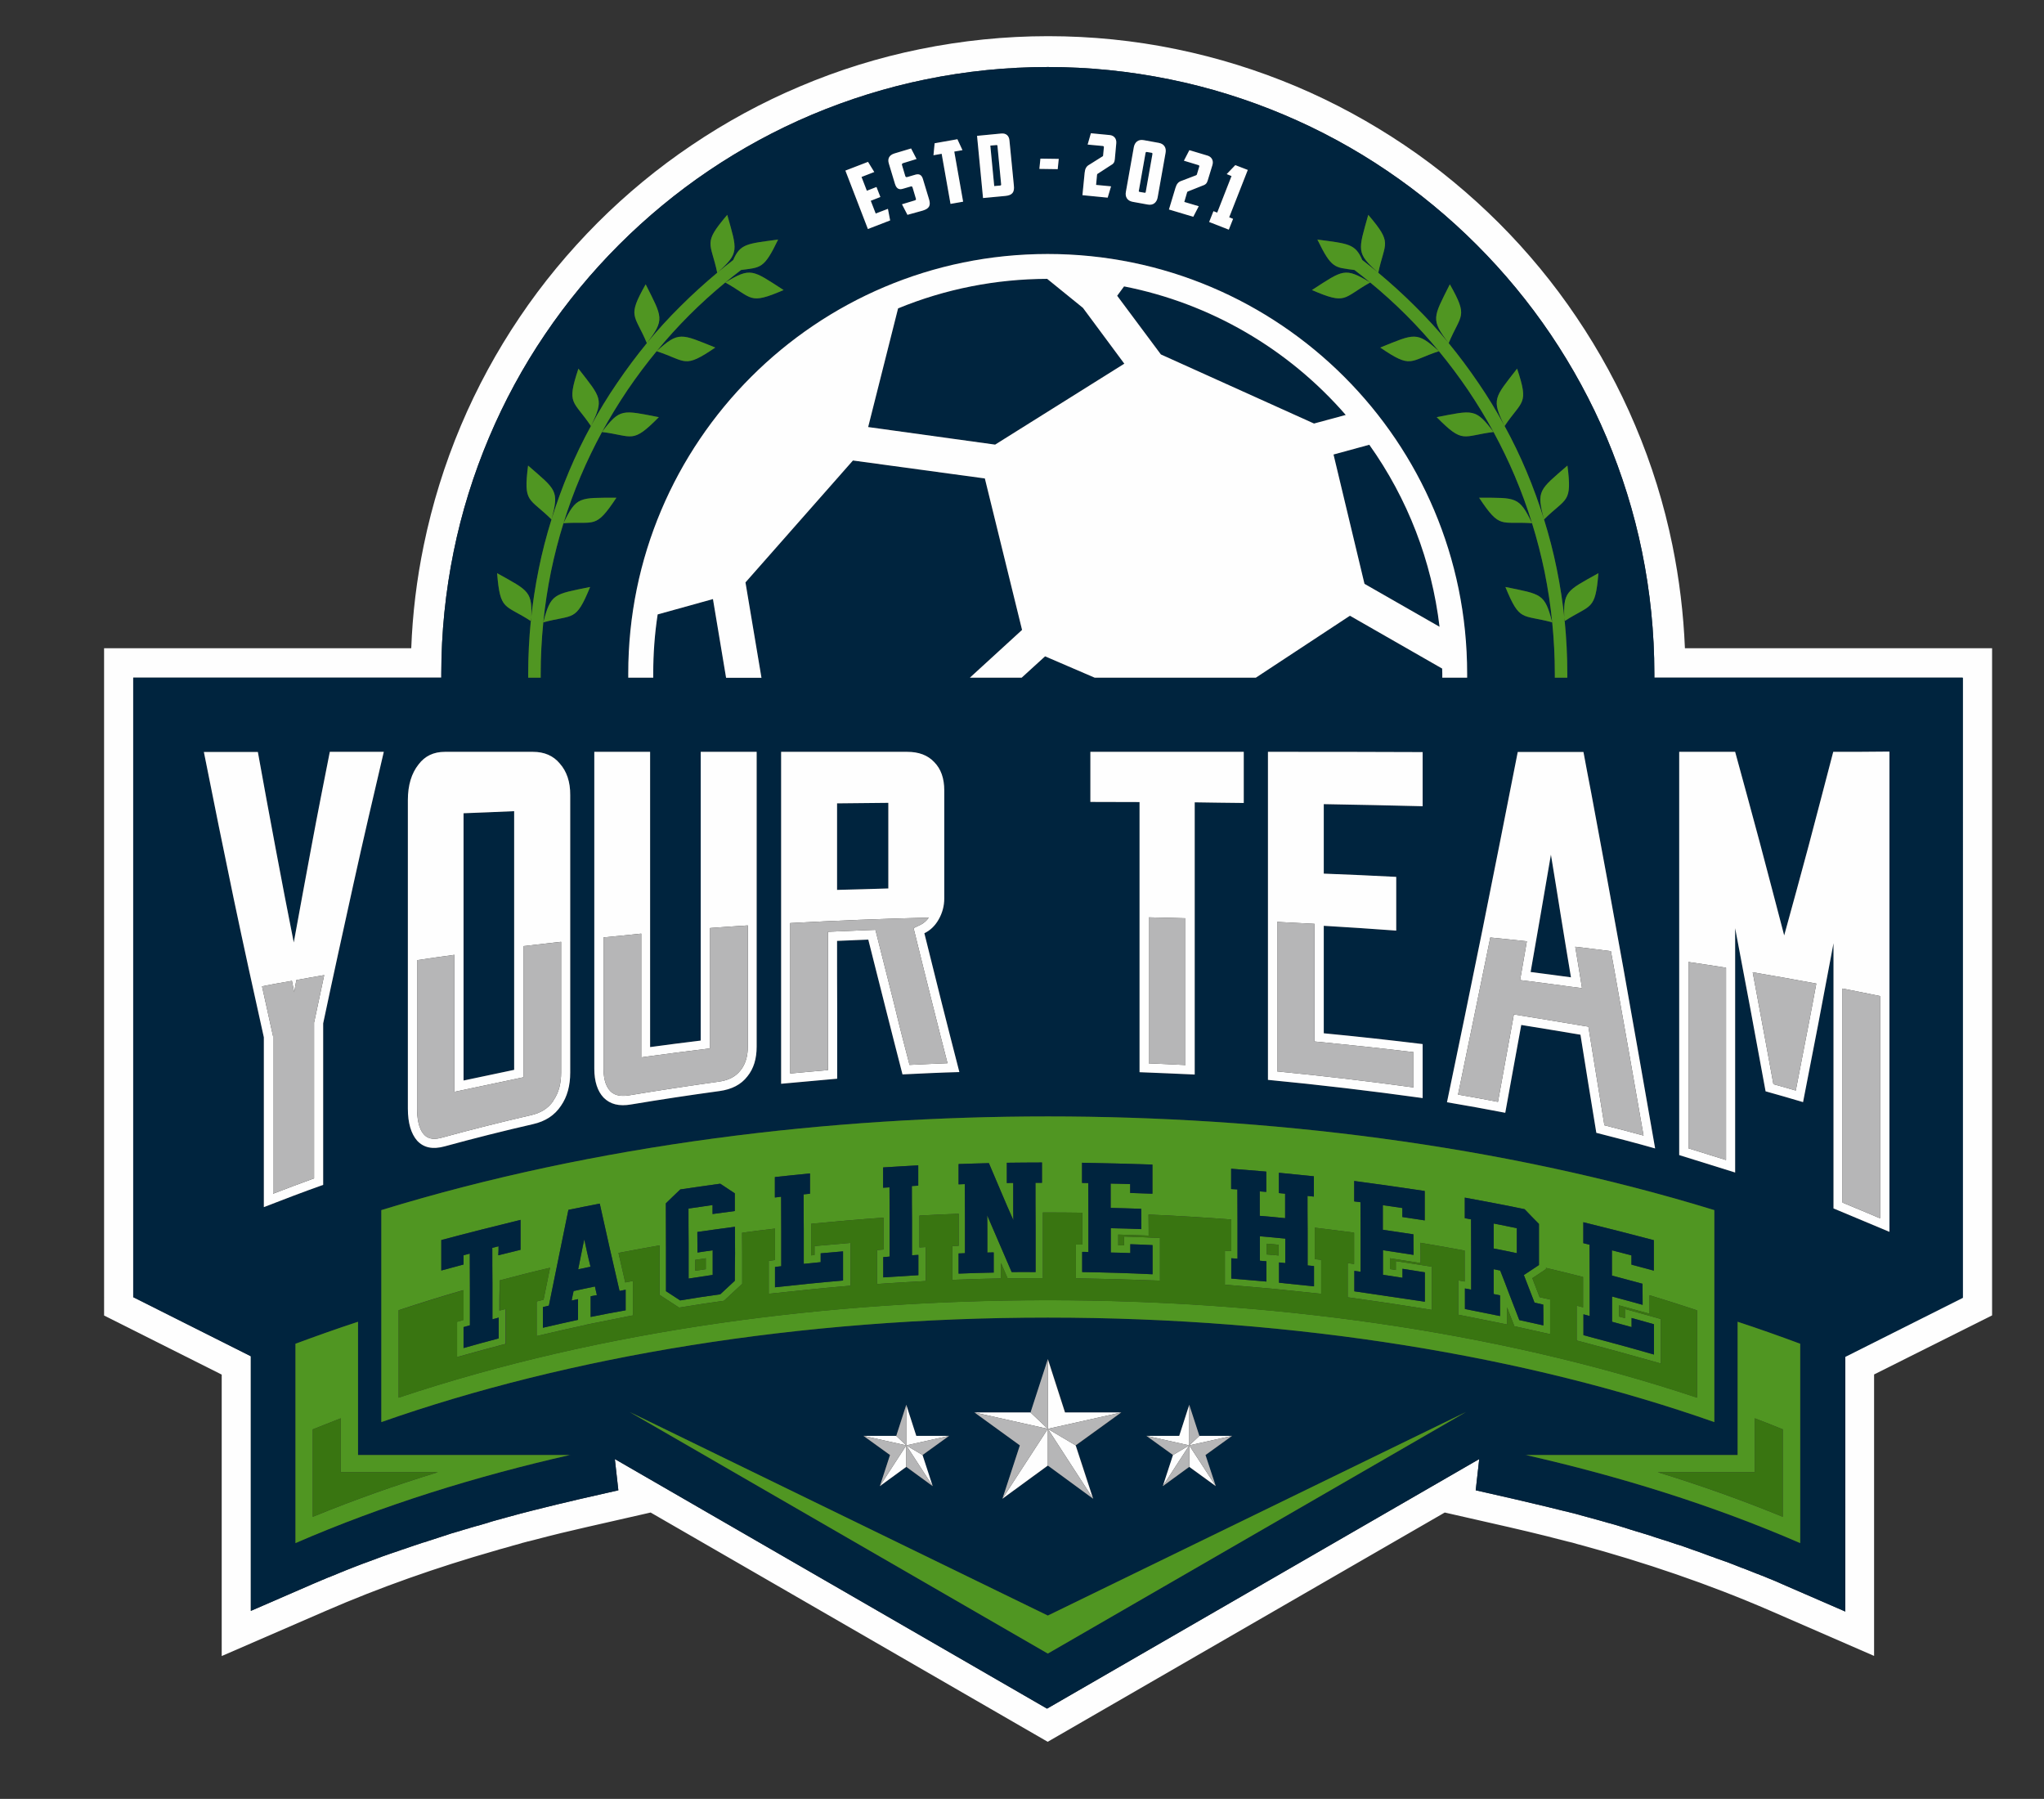
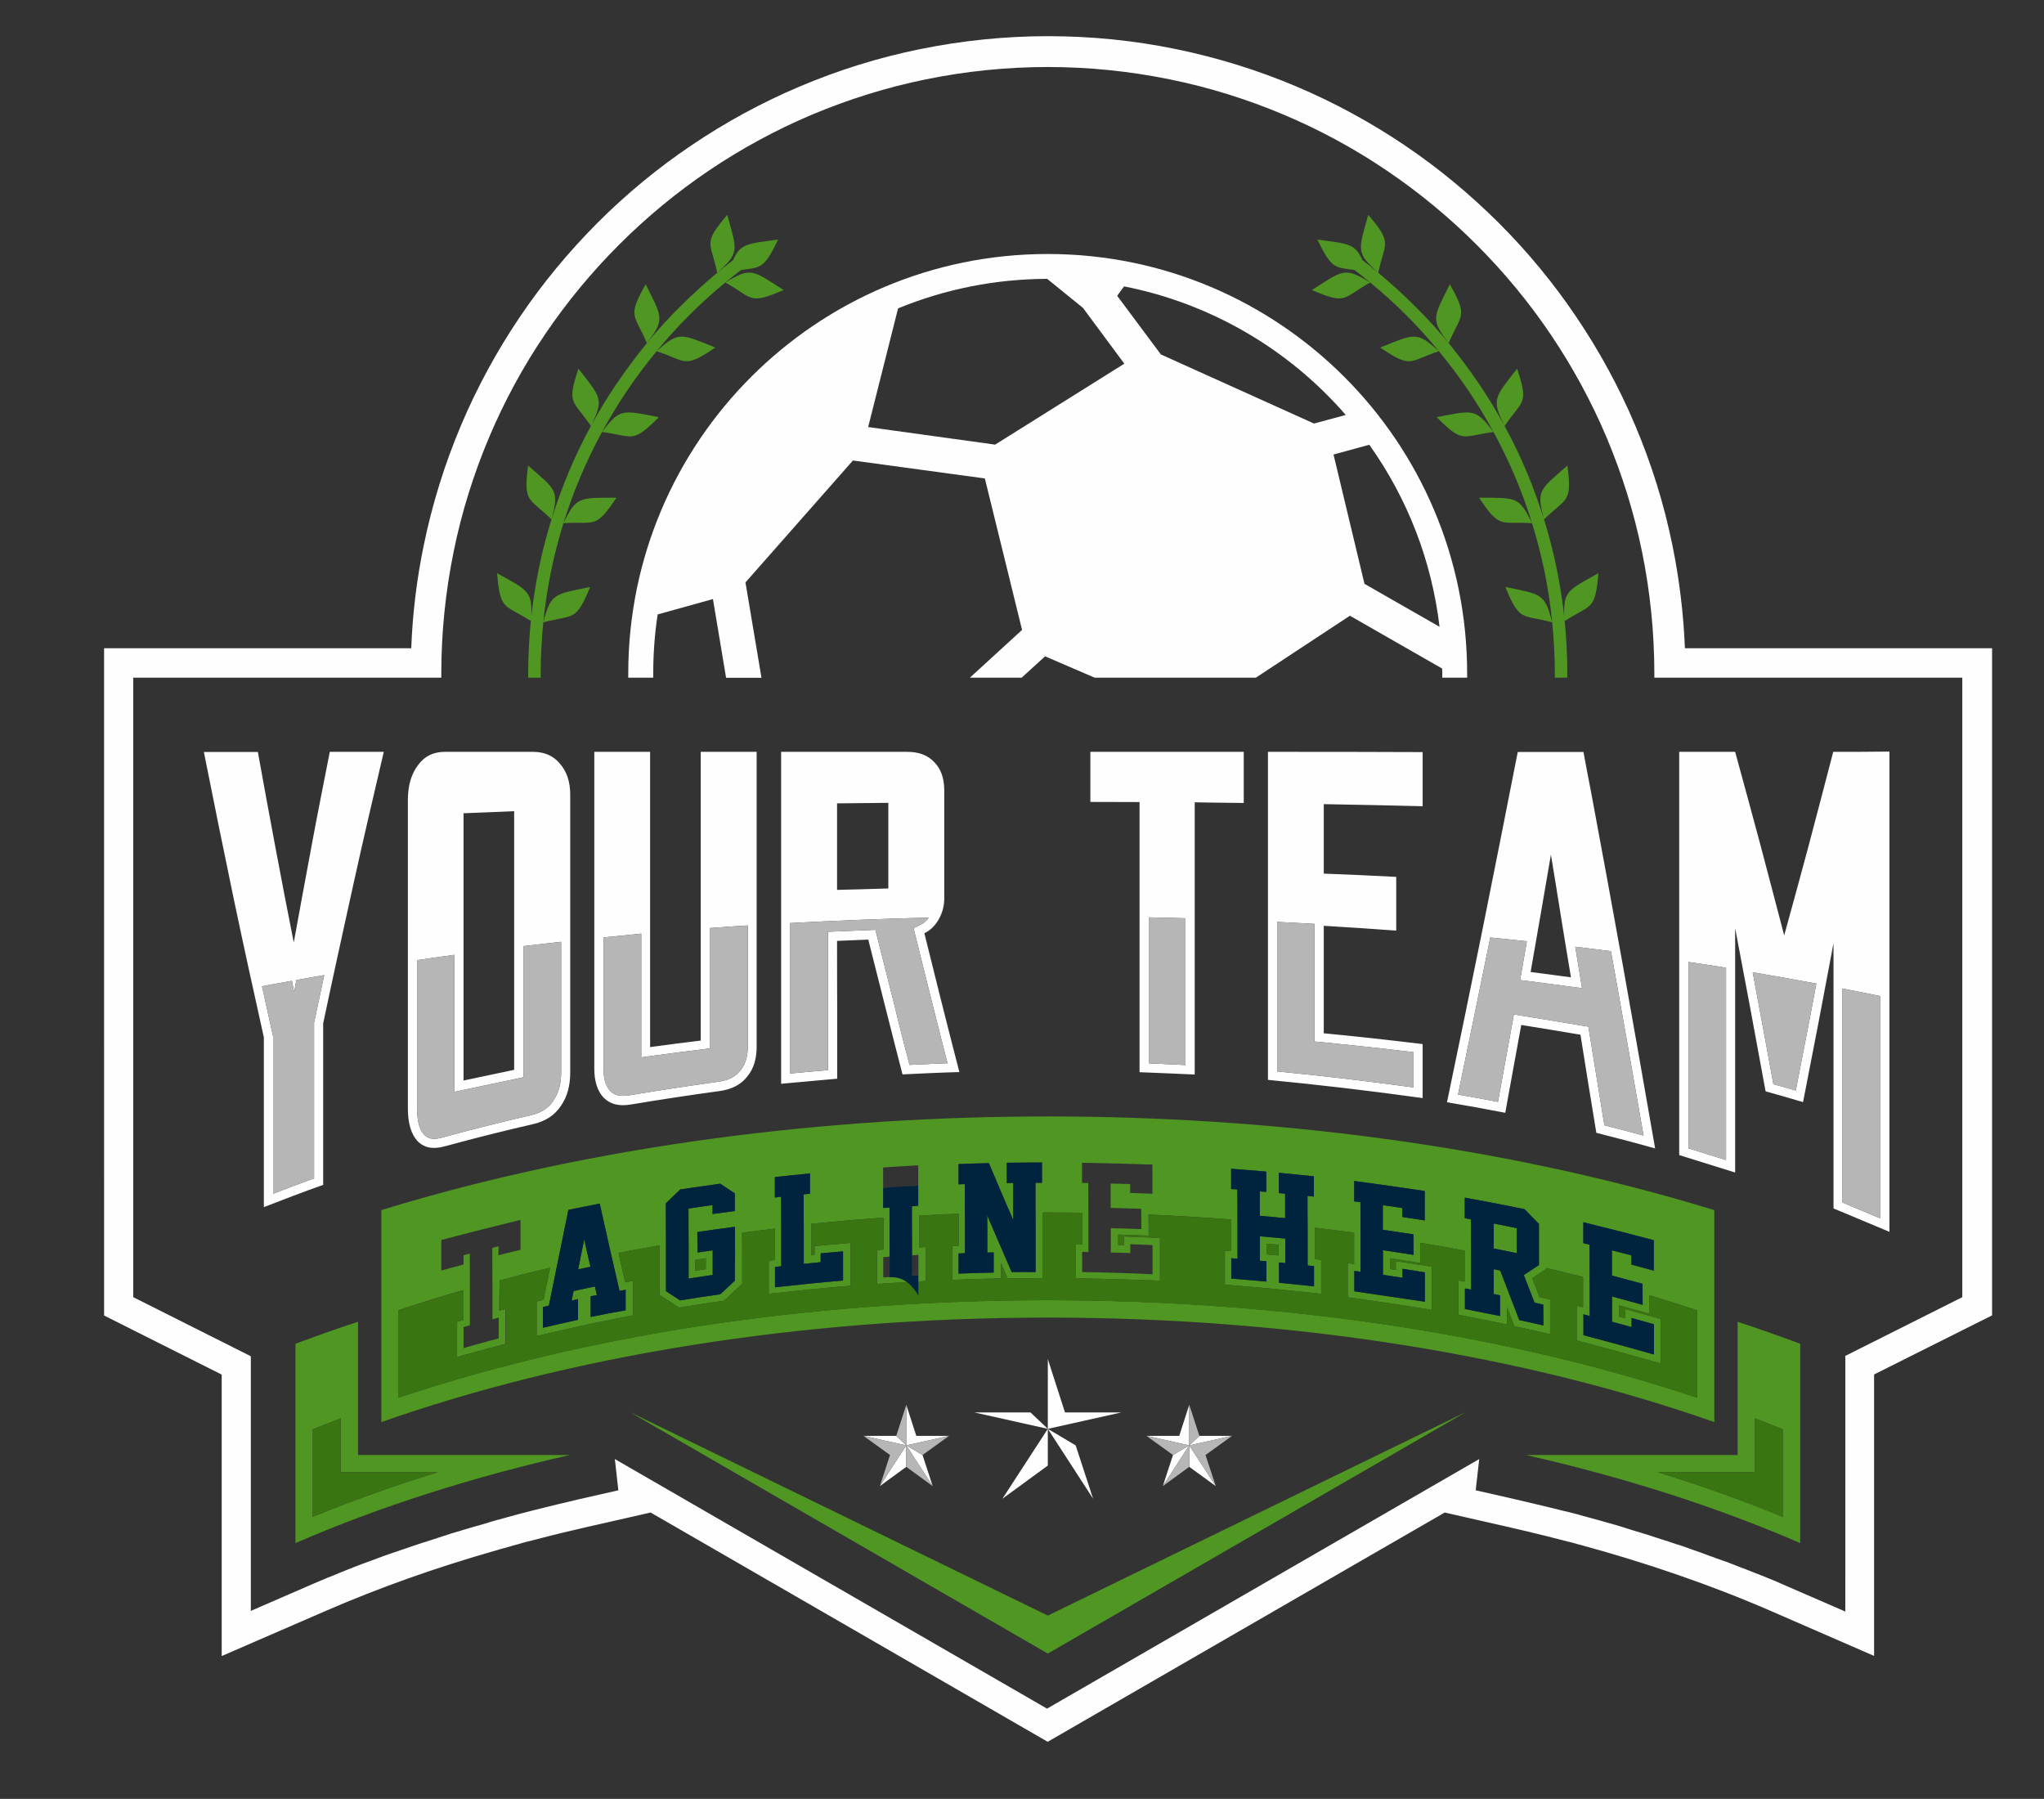
<svg xmlns="http://www.w3.org/2000/svg" version="1.1" id="Layer_1" x="0px" y="0px" viewBox="0 0 1571.1 1382.5" style="enable-background:new 0 0 1571.1 1382.5;" xml:space="preserve">
  <rect x="0" y="0" width="1571.1" height="1382.5" fill="#333333" stroke="none" />
  <style type="text/css"> .st0{fill-rule:evenodd;clip-rule:evenodd;fill:#FEFEFE;} .st1{fill-rule:evenodd;clip-rule:evenodd;fill:#00243E;} .st2{fill-rule:evenodd;clip-rule:evenodd;fill:#509622;} .st3{fill-rule:evenodd;clip-rule:evenodd;fill:#397511;} .st4{fill:#00243E;} .st5{fill-rule:evenodd;clip-rule:evenodd;fill:#B6B6B7;} .st6{fill:#FEFEFE;} </style>
  <g>
    <path class="st0" d="M1440.5,1056.3v216.3L1361,1238c-47.5-20.6-96.8-37.3-146.8-50.9l-0.1,0l-0.1,0l-2.5-0.7l-0.2-0.1 c-1.8-0.5-3.6-1-5.4-1.4l-0.1,0l-0.4-0.1l-2.3-0.6l0,0c-1.8-0.5-3.6-0.9-5.5-1.4l-0.1,0c-2.7-0.7-5.4-1.4-8.1-2.1v0 c-9.9-2.5-19.8-4.8-29.7-7.1l-49.2-11.2l-71.4,41.2l-233.8,135l-233.8-135l-71.4-41.2l-49.2,11.2c-13.3,3-26.5,6.2-39.7,9.7 c-1.7,0.4-3.4,0.9-5.1,1.3l0,0l-0.2,0c-1.6,0.4-3.3,0.9-4.9,1.3l-0.2,0.1l-2.4,0.7l-0.3,0.1l-2,0.5l-0.2,0.1l-0.1,0l-0.4,0.1 l-1.8,0.5l-0.4,0.1l-0.2,0.1l-2.1,0.6l-0.3,0.1l-0.4,0.1l-2.1,0.6l0,0l-0.1,0c-0.8,0.2-1.7,0.5-2.5,0.7l0,0l-1.9,0.5l-0.6,0.2 l-0.2,0.1l-2.1,0.6l-0.2,0.1l-0.2,0c-44.4,12.7-88.1,28-130.4,46.4l-79.5,34.5v-216.3l-90.4-45.4V498.2h124.8h111.3 c1-26.6,4.2-53,9.6-79.1c6.5-31.6,16.1-62.5,28.6-92.1c12.3-29.1,27.5-57.1,45.2-83.3c17.5-26,37.6-50.2,59.7-72.4 c22.2-22.2,46.4-42.2,72.4-59.7c26.2-17.7,54.1-32.9,83.3-45.2c29.7-12.6,60.6-22.2,92.1-28.6c32.4-6.6,65.5-10,98.6-10 c33.1,0,66.2,3.3,98.6,10c31.6,6.5,62.5,16.1,92.1,28.6c29.1,12.3,57,27.5,83.3,45.2c26,17.5,50.2,37.6,72.4,59.7 c22.2,22.2,42.2,46.4,59.7,72.4c17.7,26.2,32.9,54.1,45.2,83.3c12.6,29.7,22.2,60.6,28.6,92.1c5.3,26,8.5,52.5,9.6,79.1h111.3 h124.8v512.7L1440.5,1056.3L1440.5,1056.3z M1417.9,1042.3l12.3-6.2v0l78.1-39.2V520.8h-120.1h-116.6c0-1,0-2.1,0-3.1 c0-31.5-3.2-63-9.5-93.8c-6.1-30-15.3-59.4-27.2-87.7c-11.7-27.7-26.2-54.3-43-79.2c-16.7-24.7-35.8-47.8-56.9-68.9 c-21.1-21.1-44.2-40.2-68.9-56.9c-24.9-16.9-51.5-31.3-79.2-43c-28.2-11.9-57.6-21.1-87.7-27.2c-30.9-6.3-62.3-9.5-93.8-9.5 c-31.5,0-63,3.2-93.8,9.5c-30,6.1-59.4,15.3-87.7,27.2c-27.7,11.7-54.3,26.2-79.2,43c-24.7,16.7-47.8,35.8-68.9,56.9 c-21.1,21.1-40.2,44.2-56.9,68.9c-16.9,24.9-31.3,51.5-43,79.2c-11.9,28.2-21.1,57.6-27.2,87.7c-6.3,30.9-9.5,62.3-9.5,93.8 c0,1,0,2.1,0,3.1H222.5H102.4v476.1l90.4,45.4v195.7l47.9-20.8l2.6-1.1l0.5-0.2l0.7-0.3l2.1-0.9l0.7-0.3l2-0.8l1.1-0.5l2.4-1 l0.4-0.1l2.9-1.2l0.1,0l0,0l2.6-1.1l0.5-0.2l0.7-0.3l2.2-0.9l0.5-0.2l2.5-1l0.4-0.2l2.8-1.1l0.3-0.1l3-1.2l0,0l2.6-1l0.5-0.2 l2.1-0.8l1-0.4l0.8-0.3l1.4-0.5l1.9-0.7l0.6-0.2l2.1-0.8l0.1,0l2.6-1l0.1,0l2.6-1l0.5-0.2l2.2-0.8l1-0.4l0.6-0.2l2-0.7l0.6-0.2 l1.1-0.4l2-0.7l0.6-0.2l2.6-0.9l0.1,0l2.7-0.9l0.4-0.2l0.7-0.2l2.2-0.8l0.7-0.2l1.8-0.6l1.7-0.6l0.3-0.1l2-0.7l0.6-0.2l2.6-0.9 l0.1,0l2.7-0.9l1.8-0.6l0.8-0.3l1-0.3l0.8-0.2l1.6-0.5l2-0.7l0.1,0c3.5-1.1,6.9-2.3,10.4-3.4l0.3-0.1l2-0.6l0.5-0.2l1.5-0.5 l1.2-0.4l0.9-0.3l1.7-0.5l0.1,0l2.6-0.8l0.1,0l2.7-0.8l2.2-0.7l0.7-0.2l2.4-0.7l0.1,0l2.5-0.8l0.4-0.1l2.4-0.7l2.5-0.7l0.2,0 l2.7-0.8c1.7-0.5,3.4-1,5.1-1.5l0.5-0.2l2.3-0.7l0.3-0.1l2.5-0.7l2.5-0.7l0.2,0l2.7-0.8l2.3-0.6l0.6-0.2c7.2-2,14.4-3.9,21.6-5.7 c11.5-2.9,23.1-5.7,34.7-8.4l29.9-6.8l-2.7-24l332.2,191.8l332.2-191.8l-2.7,24l29.9,6.8c8.3,1.9,16.7,3.9,25,5.9l2.4,0.6l0.4,0.1 c2.8,0.7,5.6,1.4,8.5,2.1l2.9,0.7l0.2,0l2.7,0.7l2.8,0.7l0.1,0c1.9,0.5,3.7,1,5.6,1.5l0.2,0.1c1.8,0.5,3.7,1,5.5,1.5l0.4,0.1 l2.6,0.7l2.9,0.8h0l2.9,0.8c1.8,0.5,3.6,1,5.3,1.5l0.6,0.2l1.9,0.5l1.5,0.4l1.7,0.5l1.1,0.3l2,0.6l0.3,0.1l2.3,0.7l0.6,0.2l2.7,0.8 l0.2,0.1l2.9,0.9l0.2,0.1l2.7,0.8l2.2,0.7l0.7,0.2l1,0.3l0.7,0.2l2,0.6l1.2,0.4l1.7,0.5l1.6,0.5l1,0.3l2.2,0.7l0.2,0.1l2.7,0.9 l2.8,0.9h0l2.8,0.9l0.4,0.1l2.5,0.8l0.8,0.2l0.8,0.3l2,0.7l0.4,0.1l1.7,0.6l0.6,0.2l1.8,0.6l0.4,0.1l1.9,0.6l0.4,0.1l2.3,0.8 l0.5,0.2l0.6,0.2l2.6,0.9l0.2,0.1l2.8,1l0.2,0.1l0.1,0c2,0.7,4,1.4,6,2.1l0.8,0.3l2.4,0.9l0.8,0.3l1.9,0.7l1.3,0.5l1.8,0.6l0.9,0.3 l0.7,0.3l2.4,0.9l0.4,0.1l2.8,1h0l2.8,1l0.4,0.1l2.4,0.9l0.7,0.3l0.8,0.3l2.1,0.8l0.5,0.2l2.5,1l0.8,0.3l2.5,1l0.4,0.1l2.9,1.1 l0.2,0.1l3.1,1.2l0.2,0.1l2.8,1.1l0.2,0.1l2.6,1l0.1,0l1.7,0.7l1.3,0.5l1.6,0.6l1.4,0.6l1.4,0.6l2,0.8l0.8,0.3l2.6,1.1l0.3,0.1 l2.5,1.1l0.5,0.2l0.4,0.2l2.7,1.2l47.9,20.8V1042.3L1417.9,1042.3z" />
-     <path class="st1" d="M1508.3,520.8h-120.1h-116.6c0-1,0-2.1,0-3.1c0-31.5-3.2-63-9.5-93.8c-6.1-30-15.3-59.4-27.2-87.7 c-11.7-27.7-26.2-54.3-43-79.2c-16.7-24.7-35.8-47.8-56.9-68.9c-21.1-21.1-44.2-40.2-68.9-56.9c-24.9-16.9-51.5-31.3-79.2-43 c-28.2-11.9-57.6-21.1-87.7-27.2c-30.9-6.3-62.3-9.5-93.8-9.5c-31.5,0-63,3.2-93.8,9.5c-30,6.1-59.4,15.3-87.7,27.2 c-27.7,11.7-54.3,26.2-79.2,43c-24.7,16.7-47.8,35.8-68.9,56.9c-21.1,21.1-40.2,44.2-56.9,68.9c-16.9,24.9-31.3,51.5-43,79.2 c-11.9,28.2-21.1,57.6-27.2,87.7c-6.3,30.9-9.5,62.3-9.5,93.8c0,1,0,2.1,0,3.1H222.5H102.4v476.1l90.4,45.4v195.7l47.9-20.8 l2.6-1.1l0.5-0.2l0.7-0.3l2.1-0.9l0.7-0.3l2-0.8l1.1-0.5l2.4-1l0.4-0.1l2.9-1.2l0.1,0l0,0l2.6-1.1l0.5-0.2l0.7-0.3l2.2-0.9l0.5-0.2 l2.5-1l0.4-0.2l2.8-1.1l0.3-0.1l3-1.2l0,0l2.6-1l0.5-0.2l2.1-0.8l1-0.4l0.8-0.3l1.4-0.5l1.9-0.7l0.6-0.2l2.1-0.8l0.1,0l2.6-1l0.1,0 l2.6-1l0.5-0.2l2.2-0.8l1-0.4l0.6-0.2l2-0.7l0.6-0.2l1.1-0.4l2-0.7l0.6-0.2l2.6-0.9l0.1,0l2.7-0.9l0.4-0.2l0.7-0.2l2.2-0.8l0.7-0.2 l1.8-0.6l1.7-0.6l0.3-0.1l2-0.7l0.6-0.2l2.6-0.9l0.1,0l2.7-0.9l1.8-0.6l0.8-0.3l1-0.3l0.8-0.2l1.6-0.5l2-0.7l0.1,0 c3.5-1.1,6.9-2.3,10.4-3.4l0.3-0.1l2-0.6l0.5-0.2l1.5-0.5l1.2-0.4l0.9-0.3l1.7-0.5l0.1,0l2.6-0.8l0.1,0l2.7-0.8l2.2-0.7l0.7-0.2 l2.4-0.7l0.1,0l2.5-0.8l0.4-0.1l2.4-0.7l2.5-0.7l0.2,0l2.7-0.8c1.7-0.5,3.4-1,5.1-1.5l0.5-0.2l2.3-0.7l0.3-0.1l2.5-0.7l2.5-0.7 l0.2,0l2.7-0.8l2.3-0.6l0.6-0.2c7.2-2,14.4-3.9,21.6-5.7c11.5-2.9,23.1-5.7,34.7-8.4l29.9-6.8l-2.7-24l332.2,191.8l332.2-191.8 l-2.7,24l29.9,6.8c8.3,1.9,16.7,3.9,25,5.9l2.4,0.6l0.4,0.1c2.8,0.7,5.6,1.4,8.5,2.1l2.9,0.7l0.2,0l2.7,0.7l2.8,0.7l0.1,0 c1.9,0.5,3.7,1,5.6,1.5l0.2,0.1c1.8,0.5,3.7,1,5.5,1.5l0.4,0.1l2.6,0.7l2.9,0.8h0l2.9,0.8c1.8,0.5,3.6,1,5.3,1.5l0.6,0.2l1.9,0.5 l1.5,0.4l1.7,0.5l1.1,0.3l2,0.6l0.3,0.1l2.3,0.7l0.6,0.2l2.7,0.8l0.2,0.1l2.9,0.9l0.2,0.1l2.7,0.8l2.2,0.7l0.7,0.2l1,0.3l0.7,0.2 l2,0.6l1.2,0.4l1.7,0.5l1.6,0.5l1,0.3l2.2,0.7l0.2,0.1l2.7,0.9l2.8,0.9h0l2.8,0.9l0.4,0.1l2.5,0.8l0.8,0.2l0.8,0.3l2,0.7l0.4,0.1 l1.7,0.6l0.6,0.2l1.8,0.6l0.4,0.1l1.9,0.6l0.4,0.1l2.3,0.8l0.5,0.2l0.6,0.2l2.6,0.9l0.2,0.1l2.8,1l0.2,0.1l0.1,0c2,0.7,4,1.4,6,2.1 l0.8,0.3l2.4,0.9l0.8,0.3l1.9,0.7l1.3,0.5l1.8,0.6l0.9,0.3l0.7,0.3l2.4,0.9l0.4,0.1l2.8,1h0l2.8,1l0.4,0.1l2.4,0.9l0.7,0.3l0.8,0.3 l2.1,0.8l0.5,0.2l2.5,1l0.8,0.3l2.5,1l0.4,0.1l2.9,1.1l0.2,0.1l3.1,1.2l0.2,0.1l2.8,1.1l0.2,0.1l2.6,1l0.1,0l1.7,0.7l1.3,0.5 l1.6,0.6l1.4,0.6l1.4,0.6l2,0.8l0.8,0.3l2.6,1.1l0.3,0.1l2.5,1.1l0.5,0.2l0.4,0.2l2.7,1.2l47.9,20.8v-195.7l90.4-45.4V520.8 L1508.3,520.8z M729.5,1103.5l-20.4,14.8l7.8,23.9l-20.3-14.8l-20.3,14.8l7.8-23.9l-20.4-14.8l25.2,0l7.7-23.9l7.7,23.9 L729.5,1103.5L729.5,1103.5z M947,1103.5l-20.4,14.8l7.8,23.9l-20.3-14.8l-20.3,14.8l7.8-23.9l-20.4-14.8l25.2,0l7.7-23.9l7.7,23.9 L947,1103.5L947,1103.5z M749,1085.5l35,25.3l-13.4,41l34.9-25.4l34.9,25.4l-13.4-41l35-25.3l-43.1,0.1l-13.3-41.1l-13.3,41.1 L749,1085.5L749,1085.5z M805.4,1270.8l321.5-185.6l-321.5,156.4l-321.5-156.4L805.4,1270.8L805.4,1270.8z M1172.4,1118.1 c71.9,16.3,143.6,38.4,211.3,67.8v-153.2c-15.9-5.9-31.9-11.6-48.1-16.9v102.4H1172.4L1172.4,1118.1z M438.4,1118.1 c-71.9,16.3-143.6,38.4-211.3,67.8v-153.2c15.9-5.9,31.9-11.6,48.1-16.9v102.4H438.4L438.4,1118.1z M805.4,858 c167.1,0,346.9,21.2,512.3,72v162.9c-143.7-50.5-320.8-80.3-512.3-80.3s-368.6,29.8-512.3,80.3V930 C458.5,879.2,638.3,858,805.4,858L805.4,858z M295,577.8c-13.9,0-27.7,0-41.5,0c-4.7,23.8-9.5,47.9-14,72.2 c-4.5,24.4-9.2,49.3-13.7,74.3c-4.7-23.7-9.4-47.8-13.9-72c-4.6-24.5-9.2-49.3-13.7-74.4c-13.9,0-27.7,0-41.5,0 c7.6,38.2,15.2,75.8,22.9,112.6c7.6,36.2,15.4,71.7,23.2,106.7c0,21.7,0,43.6,0,65.3c0,21.7,0,43.5,0,65.2 c15.2-5.9,30.3-11.7,45.6-17.1c0-11.8,0-23.8,0-35.7c0-20.7,0-41.4,0-62.1c0-8.7,0-17.5,0-26.3c7.6-36.1,15.5-71.8,23.2-106.8 C279.2,645.1,287.2,611.2,295,577.8L295,577.8z M395.2,822.2c-13,2.7-25.9,5.5-38.9,8.2c0-34.2,0-68.5,0-102.7s0-68.5,0-102.7 c13-0.5,25.9-1,38.9-1.6c0,33.1,0,66.3,0,99.4C395.2,755.9,395.2,789.1,395.2,822.2L395.2,822.2z M430.2,586.7 c-4.9-5.9-11.8-8.9-20.5-8.9c-22.7,0-45.2,0-67.7,0c-8.7,0-15.4,3.2-20.3,9.7c-5.4,6.8-8.2,15.9-8.2,27.4c0,39.5,0,79,0,118.5 c0,39.5,0,79,0,118.5c0,11.3,2.5,19.4,7.1,24.7c5.1,5.5,12,6.9,21.2,4.4c22.7-6.2,45.3-11.9,68-17.1c9.3-2.1,16.5-6.7,21.4-14.1 c4.8-6.9,7.1-15.4,7.1-25.5c0-35.5,0-71.1,0-106.6c0-35.5,0-71,0-106.6C438.4,600.9,435.6,592.7,430.2,586.7L430.2,586.7z M538.6,577.8c0,37,0,74,0,111c0,37,0,74,0,110.9c-13,1.6-25.9,3.2-38.9,5c0-37.8,0-75.6,0-113.4c0-37.8,0-75.7,0-113.5 c-14.4,0-28.6,0-42.9,0c0,40.6,0,81.1,0,121.7c0,40.6,0,81.1,0,121.7c0,10,2.5,17.4,7.1,22.3c5.1,5.2,12,6.9,21.2,5.3 c22.7-3.8,45.3-7.2,68-10.3c9.3-1.3,16.5-4.9,21.4-11.3c4.8-5.9,7.1-13.5,7.1-22.8c0-37.8,0-75.6,0-113.3c0-37.8,0-75.5,0-113.3 C567.4,577.8,553,577.8,538.6,577.8L538.6,577.8z M643.4,617.4c13.1-0.1,26.2-0.3,39.4-0.4c0,11,0,22,0,32.9s0,22,0,32.9 c-13.2,0.4-26.3,0.8-39.4,1.1c0-11.1,0-22.2,0-33.3C643.4,639.6,643.4,628.5,643.4,617.4L643.4,617.4z M643.4,723.1 c7.9-0.3,15.9-0.7,24-1c4.3,17.3,8.8,34.7,13.1,51.9c4.3,17.2,8.8,34.5,13.2,51.7c14.5-0.7,29-1.4,43.7-1.8 c-4.5-17.8-9.2-35.5-13.6-53.3c-4.4-17.8-8.9-35.5-13.3-53.4c4.5-2.1,8.3-5.8,11-10.6c2.8-4.9,4.3-10.3,4.3-16.2 c0-13.8,0-27.6,0-41.5c0-13.8,0-27.7,0-41.5c0-9.3-2.6-16.6-7.8-21.8c-4.9-5.2-11.8-7.8-20.6-7.8c-32.4,0-64.8,0-97,0 c0,42.6,0,85.1,0,127.6c0,42.5,0,85,0,127.5c14.4-1.3,28.8-2.6,43.1-3.9c0-17.6,0-35.3,0-53C643.4,758.4,643.4,740.7,643.4,723.1 L643.4,723.1z M956,617.1c0-13.1,0-26.2,0-39.3c-39.4,0-78.6,0-117.9,0c0,12.8,0,25.7,0,38.5c12.6,0,25.1,0.1,37.8,0.1 c0,34.6,0,69.2,0,103.8c0,34.6,0,69.2,0,103.8c14.1,0.5,28.2,1.2,42.4,1.8c0-8.9,0-17.8,0-26.8c0-13.5,0-27.1,0-40.7 c0-23.6,0-47.2,0-70.8c0-23.6,0-47.2,0-70.9C930.9,616.8,943.4,617,956,617.1L956,617.1z M974.6,577.8c0,42,0,84.1,0,126.1 c0,42,0,84,0,126c39.6,3.8,79.3,8.5,118.9,14c0-13.8,0-27.6,0-41.5c-25.4-3.1-50.8-5.9-76-8.3c0-13.8,0-27.5,0-41.3 c0-13.8,0-27.5,0-41.3c18.5,1.1,37,2.3,55.7,3.7c0-13.8,0-27.5,0-41.3c-18.7-1-37.2-1.8-55.7-2.5c0-17.8,0-35.6,0-53.4 c25.3,0.4,50.6,1,76,1.6c0-13.8,0-27.7,0-41.6C1053.9,577.8,1014.3,577.8,974.6,577.8L974.6,577.8z M1192.1,656.8 c2.5,15.6,5.2,31.3,7.6,46.9c2.5,15.7,5.2,31.6,7.8,47.4c-10.4-1.4-20.7-2.8-31-4.1c2.6-14.9,5.2-29.8,7.8-44.8 C1186.9,687.2,1189.5,672,1192.1,656.8L1192.1,656.8z M1169.3,787.7c15.2,2.4,30.3,5,45.5,7.5c4,25,8,50.1,12.2,75.4 c15,3.8,30.1,7.7,45.2,12c-8.3-47.3-16.4-93.9-24.6-139.6c-8.1-45.1-16.3-89.6-24.5-133.5l0,0c-2.1-10.6-4-21-6-31.6 c-16.8,0-33.7,0-50.5,0c-9.1,46.2-18.1,92-27.2,137c-9,44.5-18.1,88.6-27.2,132.2c14.9,2.5,29.8,5.2,44.8,8.1 C1161,832.8,1165.2,810.3,1169.3,787.7L1169.3,787.7z M1409.1,577.8c-6.3,24.4-12.7,48.4-18.9,72.1c-6.2,23.3-12.6,46.4-18.8,69 c-6.3-24.3-12.7-48.3-18.9-71.9c-6.2-23.3-12.6-46.4-18.8-69.2c-14.4,0-28.8,0-43,0c0,51.7,0,103.4,0,155c0,51.6,0,103.3,0,154.9 c14.2,4.4,28.6,8.9,43,13.4c0-31.3,0-62.6,0-93.9s0-62.6,0-93.9c3.9,20.5,7.8,41.2,11.7,62c3.9,21,7.8,42.1,11.7,63.4 c9.6,2.7,19.2,5.4,28.8,8.3c3.9-19.9,7.8-39.9,11.7-60.2c3.9-20.4,7.8-41.1,11.7-61.9c0,34,0,68,0,101.9c0,34,0,68,0,101.9 c14.2,5.9,28.6,12,43,18c0-61.5,0-123,0-184.5c0-61.5,0-123.1,0-184.6C1437.7,577.8,1423.3,577.8,1409.1,577.8L1409.1,577.8z M1127.7,520.8c0-1.1,0-2.2,0-3.2c0-178-144.3-322.4-322.4-322.4c-178,0-322.4,144.4-322.4,322.4c0,1.1,0,2.2,0,3.2h19.2 c0-1.1,0-2.2,0-3.2c0-15.2,1.1-30.4,3.4-45.4l42.5-11.8l10.1,60.5h27.2l-12.3-73.3l82.6-93.7L757,367.7l28.6,116.4l-40.1,36.7h39.8 l18-16.4l38.1,16.4h123.9l72.3-47.6l70.9,40.6l0.1,3.8c0,1.1,0,2.2,0,3.2H1127.7L1127.7,520.8z M864.2,279.5l-99.3,62.2l-97.6-13.5 l23-91.2c36.4-15,75.4-22.6,114.6-22.7l27.5,22.3L864.2,279.5L864.2,279.5z M1052.5,341.8c29.5,41.4,48,89.4,54,139.9l-57.7-33 l-23.8-99.4L1052.5,341.8L1052.5,341.8z M892.3,272.4l-33.6-45.1c1.8-2.4,3.5-4.8,5.3-7.2c66.2,13,126.2,47.9,170.4,98.8l-24.4,6.6 L892.3,272.4L892.3,272.4z M1041.1,207.5c4.1,3.1,8.1,6.3,12.1,9.6c-19.7-11.9-20.8-9.7-44.8,5.8c27.1,11.7,23.5,6,44.8-5.8 c9.6,7.9,18.9,16.3,27.7,25.1c8.8,8.8,17.2,18.1,25.1,27.7c-17.1-15.4-18.6-13.5-45.1-2.8c24.4,16.6,21.9,10.4,45.1,2.8 c7.9,9.6,15.4,19.6,22.4,29.9c7,10.4,13.6,21.2,19.6,32.2c-13.9-18.4-15.7-16.8-43.7-11.4c20.7,20.9,19.6,14.4,43.7,11.4 c6,11.1,11.5,22.4,16.4,34c5,11.8,9.4,23.8,13.2,36.1c-10-20.7-12.1-19.5-40.7-19.6c16.3,24.6,16.4,17.9,40.7,19.6 c3.8,12.2,7,24.7,9.6,37.2c2.6,12.9,4.6,25.9,5.9,39c-5.8-22.3-8.1-21.5-36-27.2c11.2,27.3,12.6,20.8,36,27.2 c1.3,13.1,2,26.3,2,39.4c0,1,0,2.1,0,3.1h9.6c0-1,0-2.1,0-3.1c0-13.5-0.7-27-2-40.4c-1.4-13.4-3.4-26.8-6.1-40 c-2.6-12.9-5.9-25.6-9.8-38.1c-6-22.3-3.6-22.7,18-41.4c3.7,29.2-0.7,24.3-18,41.4c-3.9-12.5-8.4-24.9-13.5-37 c-5-11.9-10.6-23.5-16.8-34.8c-10.2-20.7-7.9-21.6,9.6-44.1c9.3,28,4,23.9-9.6,44.1c-6.1-11.3-12.8-22.4-20.1-33 c-7.2-10.6-14.8-20.8-22.9-30.7c-14-18.3-11.9-19.7,0.9-45.2c14.5,25.6,8.5,22.7-0.9,45.2c-8.1-9.9-16.7-19.3-25.8-28.3 c-9-9-18.5-17.6-28.3-25.8c-17.2-15.3-15.4-17-7.7-44.5c19.1,22.4,12.7,20.7,7.7,44.5c-4-3.3-8.2-6.6-12.3-9.8 c-5.4-12.6-10.8-12.5-34.5-15.7C1023.6,206.8,1025.9,205.4,1041.1,207.5L1041.1,207.5z M569.6,207.5c-4.1,3.1-8.1,6.3-12.1,9.6 c19.7-11.9,20.8-9.7,44.8,5.8c-27.1,11.7-23.5,6-44.8-5.8c-9.6,7.9-18.9,16.3-27.7,25.1c-8.8,8.8-17.2,18.1-25.1,27.7 c17.1-15.4,18.6-13.5,45.1-2.8c-24.4,16.6-21.9,10.4-45.1,2.8c-7.9,9.6-15.4,19.6-22.4,29.9c-7,10.4-13.6,21.2-19.6,32.2 c13.9-18.4,15.7-16.8,43.7-11.4c-20.7,20.9-19.6,14.4-43.7,11.4c-6,11.1-11.5,22.4-16.4,34c-5,11.8-9.4,23.8-13.2,36.1 c10-20.7,12.1-19.5,40.7-19.6c-16.3,24.6-16.4,17.9-40.7,19.6c-3.8,12.2-7,24.7-9.6,37.2c-2.6,12.9-4.6,25.9-5.9,39 c5.8-22.3,8.1-21.5,36-27.2c-11.2,27.3-12.6,20.8-36,27.2c-1.3,13.1-2,26.3-2,39.4c0,1,0,2.1,0,3.1h-9.6c0-1,0-2.1,0-3.1 c0-13.5,0.7-27,2-40.4c1.4-13.4,3.4-26.8,6.1-40c2.6-12.9,5.9-25.6,9.8-38.1c6-22.3,3.6-22.7-18-41.4c-3.7,29.2,0.7,24.3,18,41.4 c3.9-12.5,8.4-24.9,13.5-37c5-11.9,10.6-23.5,16.8-34.8c10.2-20.7,7.9-21.6-9.6-44.1c-9.3,28-4,23.9,9.6,44.1 c6.1-11.3,12.8-22.4,20.1-33c7.2-10.6,14.8-20.8,22.9-30.7c14-18.3,11.9-19.7-0.9-45.2c-14.5,25.6-8.5,22.7,0.9,45.2 c8.1-9.9,16.7-19.3,25.8-28.3c9-9,18.5-17.6,28.3-25.8c17.2-15.3,15.4-17,7.7-44.5c-19.1,22.4-12.7,20.7-7.7,44.5 c4-3.3,8.2-6.6,12.3-9.8c5.4-12.6,10.8-12.5,34.5-15.7C587.2,206.8,584.8,205.4,569.6,207.5L569.6,207.5z M382.1,440.5 c2.4,29.4,5.7,23.6,26.1,36.9C409.5,454.3,407,454.4,382.1,440.5L382.1,440.5z M1228.6,440.5c-2.4,29.4-5.7,23.6-26.1,36.9 C1201.3,454.3,1203.7,454.4,1228.6,440.5L1228.6,440.5z M667.1,176l17.1-6.6l-1.7-8.9l-9.4,3.6l-3.8-9.8l7.4-2.9l-3-7.7l-7.4,2.9 l-4.1-10.6l9.8-3.8l-4.8-7.8l-17.4,6.7L667.1,176L667.1,176z M709.1,161.9c5.3-1.6,6.5-4,4.9-9.1l-4.6-15.2c-1-3.4-3.1-4.2-6-3.3 l-5.8,1.7c-1,0.3-1.5,0.2-1.8-0.8l-2.5-8.4c-0.2-0.7,0.1-1.1,0.8-1.4l10.4-3.2l-4.2-8.1l-12.7,3.8c-4.3,1.3-5.5,4.2-4.4,7.8 l4.7,15.6c1.4,4.6,4,4.5,6.7,3.6l4.8-1.4c1.3-0.4,1.7-0.5,2.1,0.8l2.5,8.4c0.2,0.7,0,1-0.8,1.3l-9.9,3l4.2,8.1L709.1,161.9 L709.1,161.9z M718.4,110.1l-0.9,9.2l6.3-1.1l6.8,38.5l9.7-1.7l-6.8-38.5l6.3-1.1l-3.9-8.4L718.4,110.1L718.4,110.1z M765.8,111.5 c0.7-0.1,0.9,0.2,0.9,0.8l2.8,29.2c0.1,0.7,0,1-0.8,1.1l-4.5,0.4l-3-31.1L765.8,111.5L765.8,111.5z M775.9,107.9 c-0.3-3.5-2.5-5.6-6.2-5.3l-18.7,1.8l4.6,47.8l17-1.6c5.5-0.5,7.3-2.8,6.7-8.1L775.9,107.9L775.9,107.9z M798.9,129.8L813,130 l0.8-7.9l-14.1-0.2L798.9,129.8L798.9,129.8z M858,110.2c0.4-3.8-1.9-6.1-5-6.4l-14.5-1.4l-2.5,8.7l11.7,1.1 c0.5,0.1,0.9,0.4,0.8,0.9l-0.6,6.3c0,0.4-0.1,0.7-0.8,1l-9.7,6.1c-2.5,1.3-3.4,3.3-3.7,6.3L832,150l19.4,1.9l2.6-8.7l-11.5-1.1 l0.7-7.5c0-0.5,0.1-0.9,0.6-1.1l9.7-6.3c2.3-1.2,3.2-2.4,3.4-4.8L858,110.2L858,110.2z M885.1,117.4c0.7,0.1,0.8,0.5,0.7,1.1 l-5.1,28.8c-0.1,0.7-0.3,1-1.1,0.8l-3.5-0.6c-0.8-0.1-0.9-0.4-0.7-1.1l5.1-28.8c0.1-0.6,0.4-0.9,1-0.8L885.1,117.4L885.1,117.4z M865.4,147.4c-0.7,3.7,0.9,6.9,5.2,7.7l11.6,2.1c4.3,0.8,6.9-1.7,7.6-5.4l6.1-34.3c0.7-3.7-0.9-6.9-5.2-7.7l-11.6-2.1 c-4.3-0.8-6.9,1.7-7.6,5.4L865.4,147.4L865.4,147.4z M931.9,126.9c1.1-3.6-0.7-6.4-3.7-7.3l-14-4.2l-4.2,8.1l11.2,3.4 c0.5,0.2,0.8,0.5,0.6,1.1l-1.8,6c-0.1,0.4-0.3,0.6-0.9,0.8l-10.7,4.1c-2.7,0.8-4,2.5-4.9,5.5l-5,16.6l18.7,5.6l4.2-8.1l-11.1-3.3 l2.1-7.2c0.1-0.4,0.3-0.8,0.8-0.9l10.8-4.3c2.5-0.8,3.6-1.7,4.3-4.1L931.9,126.9L931.9,126.9z M942.9,133.8l3.7,1.5l-11,28.1 l-2.9-1.1l-3.3,8.3l15.1,5.9l3.3-8.3l-3-1.2l14.3-36.4l-9.6-3.7L942.9,133.8L942.9,133.8z" />
    <path class="st2" d="M1172.4,1118.1c71.9,16.3,143.6,38.4,211.3,67.8v-153.2c-15.9-5.9-31.9-11.6-48.1-16.9v102.4H1172.4 L1172.4,1118.1z M383.2,957.8c-1.6,0.4-3.2,0.8-4.8,1.2c0,9.2,0,18.3,0.1,27.5c0,9.1,0,18.3,0,27.4c1.6-0.4,3.2-0.8,4.8-1.3 c0,5.3,0,10.7,0,16c-9,2.4-18.1,4.8-27,7.4c0-5.4,0-10.8,0-16.1c1.6-0.4,3.3-0.9,4.9-1.4c0-9.2,0-18.4,0-27.5 c0-9.2-0.1-18.4-0.1-27.6c-1.6,0.4-3.2,0.9-4.8,1.3c0,2.4,0,4.7,0,7.1c-5.8,1.6-11.5,3.1-17.1,4.6c0-3.9,0-7.8,0-11.7s0-7.8,0-11.7 c20.2-5.4,40.5-10.5,60.9-15.5c0,3.8,0,7.7,0,11.5c0,3.8,0,7.7,0,11.5c-5.8,1.4-11.5,2.8-17.1,4.2 C383.2,962.5,383.2,960.2,383.2,957.8L383.2,957.8z M454,1012.1c0-5.3,0-10.6,0-15.9c1.6-0.3,3.2-0.6,4.8-0.9 c-0.6-2.2-1-4.4-1.5-6.6c-5.5,1.1-11,2.3-16.4,3.5c-0.6,2.4-1,4.8-1.5,7.3c1.6-0.4,3.3-0.7,4.9-1.1c0,5.3,0,10.6,0,15.9 c-9,2-18.1,4-27,6.1c0-5.3,0-10.6,0-15.9c1.5-0.4,3-0.7,4.6-1.1c2.5-12.3,5-24.6,7.5-36.9c2.5-12.3,5-24.5,7.5-36.7 c8-1.6,16-3.3,24.1-4.8c2.5,11.2,5,22.4,7.5,33.6c2.6,11.2,5.1,22.3,7.7,33.5c1.5-0.3,3.1-0.6,4.7-0.9c0,5.3,0,10.5,0,15.8 C472,1008.5,463,1010.3,454,1012.1L454,1012.1z M444.4,975.5c3.2-0.7,6.3-1.3,9.5-2c-0.8-3.5-1.8-7-2.5-10.5 c-0.7-3.5-1.6-7-2.3-10.5c-0.8,3.9-1.7,7.7-2.4,11.6C445.9,967.8,445.2,971.6,444.4,975.5L444.4,975.5z M564.8,984.3 c-3.7,3.5-7.5,7-11.2,10.4c-10.3,1.4-20.6,3-30.8,4.7c-3.6-2.4-7.3-4.7-10.9-7.1c0-11.2,0-22.5,0-33.7c0-11.2-0.1-22.5-0.1-33.8 c3.6-3.6,7.4-7.1,11.1-10.7c10.2-1.5,20.4-3,30.7-4.4c3.7,2.5,7.5,5,11.2,7.4c0,4.5,0,9.1,0,13.6c-5.8,0.8-11.5,1.6-17.1,2.3 c0-2.3,0-4.6,0-6.9c-6.2,0.9-12.4,1.8-18.5,2.7c0,9,0,17.9,0.1,26.9c0,8.9,0,17.9,0,26.9c6.2-1,12.3-1.9,18.5-2.8 c0-6.3,0-12.6,0-18.9c-3.9,0.5-7.8,1.1-11.7,1.7c0-5.2-0.1-10.5-0.1-15.8c9.6-1.4,19.2-2.7,28.9-4c0,6.9,0.1,13.8,0.1,20.7 S564.8,977.4,564.8,984.3L564.8,984.3z M595.7,989.3c0-5.2,0-10.4,0-15.6c1.6-0.2,3.2-0.4,4.8-0.6c0-8.9,0-17.8,0-26.7 c0-8.9-0.1-17.8-0.1-26.7c-1.7,0.2-3.3,0.4-4.8,0.6c0-5.2,0-10.4,0-15.7c8.9-1,18-1.9,27-2.8c0,5.2,0,10.4,0,15.6 c-1.7,0.2-3.4,0.3-4.9,0.5c0,8.9,0,17.8,0.1,26.7c0,8.9,0,17.8,0,26.7c4.3-0.4,8.7-0.9,13-1.3c0-2.3,0-4.5,0-6.8 c5.7-0.5,11.5-1,17.2-1.5c0,3.7,0,7.5,0,11.2c0,3.7,0,7.5,0,11.2C630.5,985.6,613.1,987.4,595.7,989.3L595.7,989.3z M678.9,981.7 c0-5.2,0-10.4,0-15.6c1.6-0.1,3.3-0.2,4.9-0.4c0-8.9,0-17.7,0-26.6c0-8.9-0.1-17.8-0.1-26.6c-1.7,0.1-3.4,0.2-4.9,0.3 c0-5.2,0-10.4,0-15.6c8.9-0.6,18-1.1,27-1.6c0,5.2,0,10.4,0,15.6c-1.7,0.1-3.4,0.2-4.9,0.3c0,8.9,0,17.7,0.1,26.6 c0,8.8,0,17.7,0,26.6c1.6-0.1,3.3-0.2,4.9-0.3c0,5.2,0,10.4,0,15.6C696.9,980.6,687.9,981.1,678.9,981.7L678.9,981.7z M777.6,977.6 c-3.2-7.3-6.3-14.6-9.4-21.8c-3.1-7.3-6.2-14.5-9.4-21.8c0.1,4.8,0.1,9.5,0.1,14.3c0,4.8,0,9.5,0,14.3c1.6,0,3.3-0.1,4.9-0.1 c0,5.2,0,10.4,0,15.5c-9,0.2-18.1,0.4-27,0.8c0-5.2,0-10.4,0-15.5c1.6-0.1,3.3-0.1,4.9-0.2c0-8.8,0-17.7,0-26.5 c0-8.9-0.1-17.7-0.1-26.6c-1.7,0.1-3.3,0.1-4.8,0.2c0-5.2,0-10.4,0-15.6c7.7-0.3,15.5-0.5,23.3-0.7c3.1,7.3,6.2,14.6,9.3,21.9 c3.1,7.3,6.2,14.6,9.5,21.9c-0.1-4.8-0.1-9.5-0.1-14.3c0-4.8,0-9.5,0-14.3c-1.7,0-3.4,0-4.9,0.1c0-5.2,0-10.4,0-15.6 c8.9-0.1,18-0.2,27-0.2c0,5.2,0,10.4,0,15.6c-1.7,0-3.4,0-5,0c0,11.4,0,22.9,0.1,34.3c0,11.4,0,22.9,0,34.3 C789.8,977.5,783.7,977.6,777.6,977.6L777.6,977.6z M831.8,977.6c0-5.2,0-10.3,0-15.5c1.6,0,3.2,0,4.8,0.1c0-8.8,0-17.7,0-26.5 c0-8.9-0.1-17.7-0.1-26.5c-1.7,0-3.3-0.1-4.8-0.1c0-5.2,0-10.4,0-15.5c18,0.3,36.1,0.8,54.1,1.4c0,3.7,0,7.5,0,11.2 c0,3.7,0,7.5,0,11.2c-5.8-0.2-11.5-0.4-17.1-0.6c0-2.3,0-4.5,0-6.8c-5-0.2-10.1-0.3-15-0.4c0,6.2,0,12.5,0,18.7 c7.8,0.2,15.7,0.4,23.5,0.7c0,5.2,0.1,10.4,0.1,15.6c-7.8-0.3-15.7-0.6-23.5-0.7c0,6.3,0,12.5,0,18.7c4.9,0.1,10,0.2,15,0.4 c0-2.3,0-4.5,0-6.8c5.7,0.2,11.4,0.4,17.1,0.7c0,3.7,0,7.4,0,11.2c0,3.7,0,7.4,0,11.2C867.9,978.4,849.8,977.9,831.8,977.6 L831.8,977.6z M983.1,985.8c0-5.2,0-10.4,0-15.6c1.6,0.2,3.2,0.3,4.8,0.5c0-6.3,0-12.5,0-18.8c-6.5-0.7-13-1.2-19.5-1.8 c0,6.3,0,12.5,0,18.8c1.7,0.1,3.4,0.3,5,0.4c0,5.2,0,10.4,0,15.6c-9-0.8-18.1-1.6-27-2.3c0-5.2,0-10.4,0-15.6 c1.6,0.1,3.2,0.2,4.8,0.3c0-8.9,0-17.7,0-26.6c0-8.9-0.1-17.8-0.1-26.6c-1.7-0.1-3.3-0.2-4.8-0.3c0-5.2,0-10.4,0-15.6 c8.9,0.7,18,1.4,27,2.2c0,5.2,0,10.4,0,15.6c-1.7-0.1-3.4-0.3-5-0.4c0,6.3,0,12.5,0,18.8c6.4,0.5,13,1.1,19.5,1.8 c0-6.3,0-12.5,0-18.8c-1.7-0.2-3.3-0.3-4.8-0.5c0-5.2,0-10.4,0-15.6c8.9,0.9,17.9,1.8,26.9,2.7c0,5.2,0,10.4,0,15.6 c-1.7-0.2-3.4-0.3-4.9-0.5c0,8.9,0,17.8,0.1,26.7c0,8.9,0,17.8,0,26.7c1.6,0.2,3.3,0.3,4.9,0.5c0,5.2,0,10.4,0,15.6 C1001,987.7,992,986.7,983.1,985.8L983.1,985.8z M1041,992.4c0-5.2,0-10.4,0-15.7c1.6,0.2,3.2,0.4,4.8,0.7c0-8.9,0-17.8,0-26.7 c0-8.9-0.1-17.9-0.1-26.8c-1.7-0.2-3.3-0.4-4.8-0.6c0-5.2,0-10.5,0-15.7c18.1,2.4,36.2,5,54.2,7.7c0,3.8,0,7.6,0,11.3 c0,3.8,0,7.6,0,11.3c-5.8-0.9-11.6-1.8-17.2-2.6c0-2.3,0-4.6,0-6.9c-5-0.8-10.1-1.5-15-2.2c0,6.3,0,12.6,0,18.9 c7.8,1.1,15.7,2.3,23.5,3.5c0,5.3,0.1,10.5,0.1,15.8c-7.8-1.2-15.7-2.4-23.5-3.6c0,6.3,0,12.6,0,18.9c4.9,0.7,10,1.5,15,2.3 c0-2.3,0-4.6,0-6.9c5.7,0.9,11.5,1.8,17.2,2.7c0,3.8,0,7.5,0,11.3c0,3.8,0,7.5,0,11.3C1077.1,997.7,1059,995,1041,992.4L1041,992.4 z M1186.3,1018.6c-6.1-1.4-12.3-2.7-18.5-4.1c-2.5-6.4-4.9-12.8-7.4-19.1c-2.4-6.4-4.8-12.7-7.3-19c-1.7-0.3-3.4-0.6-5-1 c0,6.4,0,12.8,0,19.1c1.6,0.3,3.3,0.6,4.9,1c0,5.3,0,10.6,0,15.9c-9-1.8-18.1-3.6-27-5.4c0-5.3,0-10.5,0-15.8 c1.6,0.3,3.2,0.6,4.8,0.9c0-9,0-18,0-27c0-9-0.1-18-0.1-27c-1.7-0.3-3.3-0.6-4.8-0.9c0-5.3,0-10.5,0-15.8c15.3,2.8,30.7,5.7,46,8.9 c3.6,3.8,7.3,7.6,11,11.3c0,5.3,0,10.6,0,15.8c0,5.3,0,10.6,0,15.8c-3.8,2.6-7.7,5.1-11.6,7.7c2.7,7,5.4,14.1,8.2,21.2 c2.2,0.5,4.5,1,6.7,1.5C1186.3,1008,1186.3,1013.3,1186.3,1018.6L1186.3,1018.6z M1148.1,959.5c5.9,1.1,11.8,2.3,17.8,3.6 c0-6.4,0-12.8,0-19.2c-6-1.2-11.9-2.5-17.8-3.6C1148.1,946.8,1148.1,953.2,1148.1,959.5L1148.1,959.5z M1217.1,1026.1 c0-5.3,0-10.7,0-16c1.6,0.4,3.2,0.8,4.8,1.3c0-9.1,0-18.3,0-27.4c0-9.2-0.1-18.3-0.1-27.4c-1.7-0.4-3.3-0.8-4.8-1.2 c0-5.3,0-10.7,0-16.1c18.1,4.4,36.2,9.1,54.2,13.8c0,3.9,0,7.8,0,11.7c0,3.9,0,7.8,0,11.7c-5.8-1.5-11.6-3.1-17.2-4.6 c0-2.4,0-4.7,0-7.1c-5-1.3-10.1-2.7-15-3.9c0,6.5,0,13,0,19.4c7.8,2.1,15.7,4.2,23.5,6.3c0,5.4,0.1,10.8,0.1,16.2 c-7.8-2.2-15.7-4.3-23.5-6.4c0,6.5,0,13,0,19.4c4.9,1.3,10,2.7,15,4.1c0-2.3,0-4.7,0-7c5.7,1.6,11.5,3.2,17.2,4.8 c0,3.9,0,7.8,0,11.7c0,3.9,0,7.8,0,11.6C1253.3,1035.8,1235.2,1030.9,1217.1,1026.1L1217.1,1026.1z M383.8,1007.2l4.8-1.2v6.8 c0,5.3,0,10.7,0,16v4l-3.9,1c-9,2.4-18,4.8-26.9,7.3l-6.7,1.9v-7c0-5.4,0-10.8,0-16.1v-4l3.8-1.1c0.4-0.1,0.7-0.2,1.1-0.3 c0-7.7,0-15.3,0-23c-16.7,4.8-33.3,10-49.6,15.4v67.2c158.4-52.9,332.9-74.9,499-74.9s340.6,22.1,499,74.9v-0.2V1007 c-12.1-4-24.3-7.9-36.5-11.6c0,2.4,0,4.9,0,7.3v6.9l-6.6-1.8c-5.6-1.5-11.2-3.1-16.8-4.6c0,2.9,0,5.7,0,8.6c1.5,0.4,3,0.8,4.5,1.2 c0,0,0-0.1,0-0.1v-6.9l6.6,1.8c5.7,1.6,11.5,3.2,17.2,4.8l3.8,1.1v4c0,3.9,0,7.8,0,11.7c0,3.9,0,7.8,0,11.6v6.9l-6.7-1.9 c-18-5.1-36-10-54.1-14.8l-3.9-1v-4c0-5.3,0-10.7,0-16v-6.8l4.9,1.3c0-6.9,0-13.7,0-20.6l0-2.7c-9.4-2.4-18.9-4.8-28.5-7v0.9 l-2.3,1.6c-2.7,1.8-5.4,3.6-8.2,5.4c1.9,4.9,3.7,9.7,5.6,14.6c1.3,0.3,2.7,0.6,4,0.9l4.1,0.9v4.2c0,5.3,0,10.6,0,15.9v6.5l-6.4-1.4 c-6.1-1.4-12.3-2.7-18.4-4.1l-2.7-0.6l-1-2.6c-1.6-3.9-3.1-7.9-4.6-11.9c0,2.3,0,4.5,0,6.8v6.4l-6.3-1.3c-9-1.8-18-3.6-27-5.4 l-4.2-0.8v-4.3c0-5.3,0-10.5,0-15.8v-6.3l4.9,0.9c0-6.9,0-13.7,0-20.6l0-3.2c-11.3-2.1-22.6-4.1-34-6c0,3.2,0.1,6.3,0.1,9.5v6.1 l-6.1-1c-5.8-0.9-11.6-1.8-17.4-2.7c0,2.8,0,5.5,0,8.3c1.5,0.2,3,0.5,4.5,0.7c0-0.2,0-0.5,0-0.7v-6.1l6.1,0.9 c5.7,0.9,11.5,1.8,17.2,2.7l4.4,0.7v4.5c0,3.8,0,7.5,0,11.3c0,3.8,0,7.5,0,11.3v6.1l-6.1-1c-18-2.9-36.1-5.6-54.1-8.1l-4.5-0.6 v-4.6c0-5.2,0-10.4,0-15.7v-6l4.9,0.7c0-6.9,0-13.8,0-20.7l0-3.4c-10.1-1.3-20.1-2.6-30.2-3.8l0,2.2c0,7.3,0,14.7,0,22 c0.1,0,0.2,0,0.2,0l4.7,0.5v4.7c0,5.2,0,10.4,0,15.6v5.8l-5.8-0.6c-9-0.9-18-1.9-26.9-2.8l-3.8-0.4v0l-5.7-0.5 c-9-0.8-18-1.6-27-2.3l-4.8-0.4v-4.9c0-5.2,0-10.4,0-15.6v-5.6l4.9,0.3c0-7,0-14,0-20.9l0-3.4c-21.2-1.6-42.4-2.9-63.6-3.8 c0,3.6,0.1,7.2,0.1,10.8v5.4l-5.4-0.2c-6-0.2-12-0.4-18-0.6c0,2.7,0,5.5,0,8.2c1.5,0,3,0.1,4.5,0.1c0-0.5,0-0.9,0-1.4v-5.4l5.4,0.2 c5.7,0.2,11.4,0.4,17.2,0.7l5,0.2v5c0,3.7,0,7.4,0,11.2c0,3.7,0,7.4,0,11.2v5.4l-5.4-0.2c-18-0.7-36-1.2-54.1-1.5l-5.1-0.1v-5.1 c0-5.2,0-10.4,0-15.5v-5.3l4.9,0c0-7.1,0-14.1,0-21.2l0-3.3c-8.7-0.1-17.4-0.2-26.1-0.2c-1.4,0-2.8,0-4.2,0c0,3.7,0,7.3,0,11 c0,11.4,0,22.9,0,34.3v5.2l-5.2,0c-6.1,0.1-12.2,0.1-18.4,0.1l-3.5,0l-1.4-3.2c-1.2-2.9-2.5-5.7-3.7-8.6c0,2.3,0,4.5,0,6.8v5.1 l-5.1,0.1c-9,0.2-18,0.4-26.9,0.8l-5.4,0.2v-5.4c0-5.2,0-10.4,0-15.5v-5.1l4.9-0.2c0-7.2,0-14.3,0-21.5l0-3.1 c-10.1,0.4-20.1,0.8-30.2,1.4l0,3.4c0,7,0,14,0,21.1l4.9-0.3v5.5c0,5.2,0,10.4,0,15.6v5l-5,0.3c-9,0.5-18,1-26.9,1.6l-5.6,0.4v-5.6 c0-5.2,0-10.4,0-15.6v-4.9l4.9-0.4c0,0,0.1,0,0.1,0c0-7.2,0-14.4,0-21.7l0-2.8c-18.5,1.3-37.1,2.9-55.6,4.7l0,3.4 c0,7,0,13.9,0,20.9c0.9-0.1,1.7-0.2,2.6-0.3c0-0.7,0-1.4,0-2.1v-4.8l4.8-0.4c5.7-0.5,11.5-1,17.2-1.5l5.7-0.5v5.7 c0,3.7,0,7.5,0,11.2c0,3.7,0,7.5,0,11.2v4.8l-4.8,0.4c-17.4,1.5-34.9,3.3-52.3,5.2l-5.8,0.6v-5.8c0-5.2,0-10.4,0-15.6V969l4.6-0.6 c0.1,0,0.2,0,0.2,0c0-7.3,0-14.7,0-22l0-2.2c-8.4,1-16.9,2-25.3,3.2c0,5.4,0.1,10.8,0.1,16.2c0,6.9,0,13.8,0,20.7v2.3l-1.7,1.6 c-3.7,3.5-7.5,7-11.2,10.4l-1.2,1.1l-1.6,0.2c-10.3,1.4-20.5,3-30.8,4.7l-2,0.3l-1.7-1.1c-3.6-2.4-7.3-4.8-10.9-7.1l-2.4-1.6v-2.8 c0-11.2,0-22.5,0-33.7l0-1.5c-10.5,1.8-21.1,3.8-31.6,5.8c1.7,7.6,3.5,15.2,5.2,22.7l5.9-1.2v6.4c0,5.3,0,10.5,0,15.8v4.3l-4.2,0.8 c-9,1.8-18,3.6-27,5.4l-5.4,1.1v0.1l-4.1,0.9c-9,2-18,3.9-26.9,6.1l-6.4,1.5v-6.6c0-5.3,0-10.6,0-15.9v-4.1l4-1 c0.4-0.1,0.9-0.2,1.3-0.3c1.7-8.2,3.3-16.4,5-24.6c-13,3-25.9,6.3-38.7,9.7l0,2.5C383.8,993.4,383.8,1000.3,383.8,1007.2 L383.8,1007.2z M982.7,964.9c0-2.8,0-5.5,0-8.3c-3-0.3-6-0.6-9-0.8c0,2.8,0,5.5,0,8.3c0.1,0,0.2,0,0.2,0l3.9,0.3v-0.1L982.7,964.9 L982.7,964.9z M534.4,968.2c0,2.8,0,5.6,0,8.4c2.7-0.4,5.4-0.8,8.1-1.2c0-2.8,0-5.6,0-8.4c-1.9,0.3-3.8,0.6-5.7,0.9L534.4,968.2 L534.4,968.2z M1274.2,1131.4c32.5,10,64.7,21.4,96.1,34.3v-67.2c-7.1-2.9-14.3-5.8-21.5-8.5v41.4H1274.2L1274.2,1131.4z M336.6,1131.4h-74.7V1090c-7.2,2.8-14.3,5.6-21.5,8.5v67.2C271.9,1152.8,304,1141.4,336.6,1131.4L336.6,1131.4z M438.4,1118.1 c-71.9,16.3-143.6,38.4-211.3,67.8v-153.2c15.9-5.9,31.9-11.6,48.1-16.9v102.4H438.4L438.4,1118.1z M805.4,858 c167.1,0,346.9,21.2,512.3,72v162.9c-143.7-50.5-320.8-80.3-512.3-80.3s-368.6,29.8-512.3,80.3V930 C458.5,879.2,638.3,858,805.4,858L805.4,858z" />
    <path class="st3" d="M1274.2,1131.4c32.5,10,64.7,21.4,96.1,34.3v-67.2c-7.1-2.9-14.3-5.8-21.5-8.5v41.4H1274.2L1274.2,1131.4z M982.7,964.9c0-2.8,0-5.5,0-8.3c-3-0.3-6-0.6-9-0.8c0,2.8,0,5.5,0,8.3c0.1,0,0.2,0,0.2,0l3.9,0.3v-0.1L982.7,964.9L982.7,964.9z M534.4,968.2c0,2.8,0,5.6,0,8.4c2.7-0.4,5.4-0.8,8.1-1.2c0-2.8,0-5.6,0-8.4c-1.9,0.3-3.8,0.6-5.7,0.9L534.4,968.2L534.4,968.2z M336.6,1131.4h-74.7V1090c-7.2,2.8-14.3,5.6-21.5,8.5v67.2C271.9,1152.8,304,1141.4,336.6,1131.4L336.6,1131.4z M306.4,1007v67.2 c158.4-52.9,332.9-74.9,499-74.9s340.6,22.1,499,74.9v-0.2V1007c-12.1-4-24.3-7.9-36.5-11.6c0,2.4,0,4.9,0,7.3v6.9l-6.6-1.8 c-5.6-1.5-11.2-3.1-16.8-4.6c0,2.9,0,5.7,0,8.6c1.5,0.4,3,0.8,4.5,1.2c0,0,0-0.1,0-0.1v-6.9l6.6,1.8c5.7,1.6,11.5,3.2,17.2,4.8 l3.8,1.1v4c0,3.9,0,7.8,0,11.7c0,3.9,0,7.8,0,11.6v6.9l-6.7-1.9c-18-5.1-36-10-54.1-14.8l-3.9-1v-4c0-5.3,0-10.7,0-16v-6.8l4.9,1.3 c0-6.9,0-13.7,0-20.6l0-2.7c-9.4-2.4-18.9-4.8-28.5-7v0.9l-2.3,1.6c-2.7,1.8-5.4,3.6-8.2,5.4c1.9,4.9,3.7,9.7,5.6,14.6 c1.3,0.3,2.7,0.6,4,0.9l4.1,0.9v4.2c0,5.3,0,10.6,0,15.9v6.5l-6.4-1.4c-6.1-1.4-12.3-2.7-18.4-4.1l-2.7-0.6l-1-2.6 c-1.6-3.9-3.1-7.9-4.6-11.9c0,2.3,0,4.5,0,6.8v6.4l-6.3-1.3c-9-1.8-18-3.6-27-5.4l-4.2-0.8v-4.3c0-5.3,0-10.5,0-15.8v-6.3l4.9,0.9 c0-6.9,0-13.7,0-20.6l0-3.2c-11.3-2.1-22.6-4.1-34-6c0,3.2,0.1,6.3,0.1,9.5v6.1l-6.1-1c-5.8-0.9-11.6-1.8-17.4-2.7 c0,2.8,0,5.5,0,8.3c1.5,0.2,3,0.5,4.5,0.7c0-0.2,0-0.5,0-0.7v-6.1l6.1,0.9c5.7,0.9,11.5,1.8,17.2,2.7l4.4,0.7v4.5 c0,3.8,0,7.5,0,11.3c0,3.8,0,7.5,0,11.3v6.1l-6.1-1c-18-2.9-36.1-5.6-54.1-8.1l-4.5-0.6v-4.6c0-5.2,0-10.4,0-15.7v-6l4.9,0.7 c0-6.9,0-13.8,0-20.7l0-3.4c-10.1-1.3-20.1-2.6-30.2-3.8l0,2.2c0,7.3,0,14.7,0,22c0.1,0,0.2,0,0.2,0l4.7,0.5v4.7 c0,5.2,0,10.4,0,15.6v5.8l-5.8-0.6c-9-0.9-18-1.9-26.9-2.8l-3.8-0.4v0l-5.7-0.5c-9-0.8-18-1.6-27-2.3l-4.8-0.4v-4.9 c0-5.2,0-10.4,0-15.6v-5.6l4.9,0.3c0-7,0-14,0-20.9l0-3.4c-21.2-1.6-42.4-2.9-63.6-3.8c0,3.6,0.1,7.2,0.1,10.8v5.4l-5.4-0.2 c-6-0.2-12-0.4-18-0.6c0,2.7,0,5.5,0,8.2c1.5,0,3,0.1,4.5,0.1c0-0.5,0-0.9,0-1.4v-5.4l5.4,0.2c5.7,0.2,11.4,0.4,17.2,0.7l5,0.2v5 c0,3.7,0,7.4,0,11.2c0,3.7,0,7.4,0,11.2v5.4l-5.4-0.2c-18-0.7-36-1.2-54.1-1.5l-5.1-0.1v-5.1c0-5.2,0-10.4,0-15.5v-5.3l4.9,0 c0-7.1,0-14.1,0-21.2l0-3.3c-8.7-0.1-17.4-0.2-26.1-0.2c-1.4,0-2.8,0-4.2,0c0,3.7,0,7.3,0,11c0,11.4,0,22.9,0,34.3v5.2l-5.2,0 c-6.1,0.1-12.2,0.1-18.4,0.1l-3.5,0l-1.4-3.2c-1.2-2.9-2.5-5.7-3.7-8.6c0,2.3,0,4.5,0,6.8v5.1l-5.1,0.1c-9,0.2-18,0.4-26.9,0.8 l-5.4,0.2v-5.4c0-5.2,0-10.4,0-15.5v-5.1l4.9-0.2c0-7.2,0-14.3,0-21.5l0-3.1c-10.1,0.4-20.1,0.8-30.2,1.4l0,3.4c0,7,0,14,0,21.1 l4.9-0.3v5.5c0,5.2,0,10.4,0,15.6v5l-5,0.3c-9,0.5-18,1-26.9,1.6l-5.6,0.4v-5.6c0-5.2,0-10.4,0-15.6v-4.9l4.9-0.4c0,0,0.1,0,0.1,0 c0-7.2,0-14.4,0-21.7l0-2.8c-18.5,1.3-37.1,2.9-55.6,4.7l0,3.4c0,7,0,13.9,0,20.9c0.9-0.1,1.7-0.2,2.6-0.3c0-0.7,0-1.4,0-2.1v-4.8 l4.8-0.4c5.7-0.5,11.5-1,17.2-1.5l5.7-0.5v5.7c0,3.7,0,7.5,0,11.2c0,3.7,0,7.5,0,11.2v4.8l-4.8,0.4c-17.4,1.5-34.9,3.3-52.3,5.2 l-5.8,0.6v-5.8c0-5.2,0-10.4,0-15.6V969l4.6-0.6c0.1,0,0.2,0,0.2,0c0-7.3,0-14.7,0-22l0-2.2c-8.4,1-16.9,2-25.3,3.2 c0,5.4,0.1,10.8,0.1,16.2c0,6.9,0,13.8,0,20.7v2.3l-1.7,1.6c-3.7,3.5-7.5,7-11.2,10.4l-1.2,1.1l-1.6,0.2c-10.3,1.4-20.5,3-30.8,4.7 l-2,0.3l-1.7-1.1c-3.6-2.4-7.3-4.8-10.9-7.1l-2.4-1.6v-2.8c0-11.2,0-22.5,0-33.7l0-1.5c-10.5,1.8-21.1,3.8-31.6,5.8 c1.7,7.6,3.5,15.2,5.2,22.7l5.9-1.2v6.4c0,5.3,0,10.5,0,15.8v4.3l-4.2,0.8c-9,1.8-18,3.6-27,5.4l-5.4,1.1v0.1l-4.1,0.9 c-9,2-18,3.9-26.9,6.1l-6.4,1.5v-6.6c0-5.3,0-10.6,0-15.9v-4.1l4-1c0.4-0.1,0.9-0.2,1.3-0.3c1.7-8.2,3.3-16.4,5-24.6 c-13,3-25.9,6.3-38.7,9.7l0,2.5c0,6.9,0,13.8,0,20.7l4.8-1.2v6.8c0,5.3,0,10.7,0,16v4l-3.9,1c-9,2.4-18,4.8-26.9,7.3l-6.7,1.9v-7 c0-5.4,0-10.8,0-16.1v-4l3.8-1.1c0.4-0.1,0.7-0.2,1.1-0.3c0-7.7,0-15.3,0-23C339.4,996.4,322.8,1001.6,306.4,1007L306.4,1007z" />
-     <path class="st4" d="M383.2,957.8c-1.6,0.4-3.2,0.8-4.8,1.2c0,9.2,0,18.3,0.1,27.5c0,9.1,0,18.3,0,27.4c1.6-0.4,3.2-0.8,4.8-1.3 c0,5.3,0,10.7,0,16c-9,2.4-18.1,4.8-27,7.4c0-5.4,0-10.8,0-16.1c1.6-0.4,3.3-0.9,4.9-1.4c0-9.2,0-18.4,0-27.5 c0-9.2-0.1-18.4-0.1-27.6c-1.6,0.4-3.2,0.9-4.8,1.3c0,2.4,0,4.7,0,7.1c-5.8,1.6-11.5,3.1-17.1,4.6c0-3.9,0-7.8,0-11.7 c0-3.9,0-7.8,0-11.7c20.2-5.4,40.5-10.5,60.9-15.5c0,3.8,0,7.7,0,11.5c0,3.8,0,7.7,0,11.5c-5.8,1.4-11.5,2.8-17.1,4.2 C383.2,962.5,383.2,960.2,383.2,957.8L383.2,957.8z" />
    <path class="st4" d="M454,1012.1c0-5.3,0-10.6,0-15.9c1.6-0.3,3.2-0.6,4.8-0.9c-0.6-2.2-1-4.4-1.5-6.6c-5.5,1.1-11,2.3-16.4,3.5 c-0.6,2.4-1,4.8-1.5,7.3c1.6-0.4,3.3-0.7,4.9-1.1c0,5.3,0,10.6,0,15.9c-9,2-18.1,4-27,6.1c0-5.3,0-10.6,0-15.9 c1.5-0.4,3-0.7,4.6-1.1c2.5-12.3,5-24.6,7.5-36.9c2.5-12.3,5-24.5,7.5-36.7c8-1.6,16-3.3,24.1-4.8c2.5,11.2,5,22.4,7.5,33.6 c2.6,11.2,5.1,22.3,7.7,33.5c1.5-0.3,3.1-0.6,4.7-0.9c0,5.3,0,10.5,0,15.8C472,1008.5,463,1010.3,454,1012.1L454,1012.1z M444.4,975.5c3.2-0.7,6.3-1.3,9.5-2c-0.8-3.5-1.8-7-2.5-10.5c-0.7-3.5-1.6-7-2.3-10.5c-0.8,3.9-1.7,7.7-2.4,11.6 C445.9,967.8,445.2,971.6,444.4,975.5L444.4,975.5z" />
    <path class="st4" d="M564.8,984.3c-3.7,3.5-7.5,7-11.2,10.4c-10.3,1.4-20.6,3-30.8,4.7c-3.6-2.4-7.3-4.7-10.9-7.1 c0-11.2,0-22.5,0-33.7c0-11.2-0.1-22.5-0.1-33.8c3.6-3.6,7.4-7.1,11.1-10.7c10.2-1.5,20.4-3,30.7-4.4c3.7,2.5,7.5,5,11.2,7.4 c0,4.5,0,9.1,0,13.6c-5.8,0.8-11.5,1.6-17.1,2.3c0-2.3,0-4.6,0-6.9c-6.2,0.9-12.4,1.8-18.5,2.7c0,9,0,17.9,0.1,26.9 c0,8.9,0,17.9,0,26.9c6.2-1,12.3-1.9,18.5-2.8c0-6.3,0-12.6,0-18.9c-3.9,0.5-7.8,1.1-11.7,1.7c0-5.2-0.1-10.5-0.1-15.8 c9.6-1.4,19.2-2.7,28.9-4c0,6.9,0.1,13.8,0.1,20.7C564.8,970.5,564.8,977.4,564.8,984.3L564.8,984.3z" />
    <path class="st4" d="M595.7,989.3c0-5.2,0-10.4,0-15.6c1.6-0.2,3.2-0.4,4.8-0.6c0-8.9,0-17.8,0-26.7c0-8.9-0.1-17.8-0.1-26.7 c-1.7,0.2-3.3,0.4-4.8,0.6c0-5.2,0-10.4,0-15.7c8.9-1,18-1.9,27-2.8c0,5.2,0,10.4,0,15.6c-1.7,0.2-3.4,0.3-4.9,0.5 c0,8.9,0,17.8,0.1,26.7c0,8.9,0,17.8,0,26.7c4.3-0.4,8.7-0.9,13-1.3c0-2.3,0-4.5,0-6.8c5.7-0.5,11.5-1,17.2-1.5c0,3.7,0,7.5,0,11.2 c0,3.7,0,7.5,0,11.2C630.5,985.6,613.1,987.4,595.7,989.3L595.7,989.3z" />
-     <path class="st4" d="M678.9,981.7c0-5.2,0-10.4,0-15.6c1.6-0.1,3.3-0.2,4.9-0.4c0-8.9,0-17.7,0-26.6c0-8.9-0.1-17.8-0.1-26.6 c-1.7,0.1-3.4,0.2-4.9,0.3c0-5.2,0-10.4,0-15.6c8.9-0.6,18-1.1,27-1.6c0,5.2,0,10.4,0,15.6c-1.7,0.1-3.4,0.2-4.9,0.3 c0,8.9,0,17.7,0.1,26.6c0,8.8,0,17.7,0,26.6c1.6-0.1,3.3-0.2,4.9-0.3c0,5.2,0,10.4,0,15.6C696.9,980.6,687.9,981.1,678.9,981.7 L678.9,981.7z" />
+     <path class="st4" d="M678.9,981.7c1.6-0.1,3.3-0.2,4.9-0.4c0-8.9,0-17.7,0-26.6c0-8.9-0.1-17.8-0.1-26.6 c-1.7,0.1-3.4,0.2-4.9,0.3c0-5.2,0-10.4,0-15.6c8.9-0.6,18-1.1,27-1.6c0,5.2,0,10.4,0,15.6c-1.7,0.1-3.4,0.2-4.9,0.3 c0,8.9,0,17.7,0.1,26.6c0,8.8,0,17.7,0,26.6c1.6-0.1,3.3-0.2,4.9-0.3c0,5.2,0,10.4,0,15.6C696.9,980.6,687.9,981.1,678.9,981.7 L678.9,981.7z" />
    <path class="st4" d="M777.6,977.6c-3.2-7.3-6.3-14.6-9.4-21.8c-3.1-7.3-6.2-14.5-9.4-21.8c0.1,4.8,0.1,9.5,0.1,14.3 c0,4.8,0,9.5,0,14.3c1.6,0,3.3-0.1,4.9-0.1c0,5.2,0,10.4,0,15.5c-9,0.2-18.1,0.4-27,0.8c0-5.2,0-10.4,0-15.5 c1.6-0.1,3.3-0.1,4.9-0.2c0-8.8,0-17.7,0-26.5c0-8.9-0.1-17.7-0.1-26.6c-1.7,0.1-3.3,0.1-4.8,0.2c0-5.2,0-10.4,0-15.6 c7.7-0.3,15.5-0.5,23.3-0.7c3.1,7.3,6.2,14.6,9.3,21.9c3.1,7.3,6.2,14.6,9.5,21.9c-0.1-4.8-0.1-9.5-0.1-14.3c0-4.8,0-9.5,0-14.3 c-1.7,0-3.4,0-4.9,0.1c0-5.2,0-10.4,0-15.6c8.9-0.1,18-0.2,27-0.2c0,5.2,0,10.4,0,15.6c-1.7,0-3.4,0-5,0c0,11.4,0,22.9,0.1,34.3 c0,11.4,0,22.9,0,34.3C789.8,977.5,783.7,977.6,777.6,977.6L777.6,977.6z" />
-     <path class="st4" d="M831.8,977.6c0-5.2,0-10.3,0-15.5c1.6,0,3.2,0,4.8,0.1c0-8.8,0-17.7,0-26.5c0-8.9-0.1-17.7-0.1-26.5 c-1.7,0-3.3-0.1-4.8-0.1c0-5.2,0-10.4,0-15.5c18,0.3,36.1,0.8,54.1,1.4c0,3.7,0,7.5,0,11.2c0,3.7,0,7.5,0,11.2 c-5.8-0.2-11.5-0.4-17.1-0.6c0-2.3,0-4.5,0-6.8c-5-0.2-10.1-0.3-15-0.4c0,6.2,0,12.5,0,18.7c7.8,0.2,15.7,0.4,23.5,0.7 c0,5.2,0.1,10.4,0.1,15.6c-7.8-0.3-15.7-0.6-23.5-0.7c0,6.3,0,12.5,0,18.7c4.9,0.1,10,0.2,15,0.4c0-2.3,0-4.5,0-6.8 c5.7,0.2,11.4,0.4,17.1,0.7c0,3.7,0,7.4,0,11.2c0,3.7,0,7.4,0,11.2C867.9,978.4,849.8,977.9,831.8,977.6L831.8,977.6z" />
    <path class="st4" d="M983.1,985.8c0-5.2,0-10.4,0-15.6c1.6,0.2,3.2,0.3,4.8,0.5c0-6.3,0-12.5,0-18.8c-6.5-0.7-13-1.2-19.5-1.8 c0,6.3,0,12.5,0,18.8c1.7,0.1,3.4,0.3,5,0.4c0,5.2,0,10.4,0,15.6c-9-0.8-18.1-1.6-27-2.3c0-5.2,0-10.4,0-15.6 c1.6,0.1,3.2,0.2,4.8,0.3c0-8.9,0-17.7,0-26.6c0-8.9-0.1-17.8-0.1-26.6c-1.7-0.1-3.3-0.2-4.8-0.3c0-5.2,0-10.4,0-15.6 c8.9,0.7,18,1.4,27,2.2c0,5.2,0,10.4,0,15.6c-1.7-0.1-3.4-0.3-5-0.4c0,6.3,0,12.5,0,18.8c6.4,0.5,13,1.1,19.5,1.8 c0-6.3,0-12.5,0-18.8c-1.7-0.2-3.3-0.3-4.8-0.5c0-5.2,0-10.4,0-15.6c8.9,0.9,17.9,1.8,26.9,2.7c0,5.2,0,10.4,0,15.6 c-1.7-0.2-3.4-0.3-4.9-0.5c0,8.9,0,17.8,0.1,26.7c0,8.9,0,17.8,0,26.7c1.6,0.2,3.3,0.3,4.9,0.5c0,5.2,0,10.4,0,15.6 C1001,987.7,992,986.7,983.1,985.8L983.1,985.8z" />
    <path class="st4" d="M1041,992.4c0-5.2,0-10.4,0-15.7c1.6,0.2,3.2,0.4,4.8,0.7c0-8.9,0-17.8,0-26.7c0-8.9-0.1-17.9-0.1-26.8 c-1.7-0.2-3.3-0.4-4.8-0.6c0-5.2,0-10.5,0-15.7c18.1,2.4,36.2,5,54.2,7.7c0,3.8,0,7.6,0,11.3c0,3.8,0,7.6,0,11.3 c-5.8-0.9-11.6-1.8-17.2-2.6c0-2.3,0-4.6,0-6.9c-5-0.8-10.1-1.5-15-2.2c0,6.3,0,12.6,0,18.9c7.8,1.1,15.7,2.3,23.5,3.5 c0,5.3,0.1,10.5,0.1,15.8c-7.8-1.2-15.7-2.4-23.5-3.6c0,6.3,0,12.6,0,18.9c4.9,0.7,10,1.5,15,2.3c0-2.3,0-4.6,0-6.9 c5.7,0.9,11.5,1.8,17.2,2.7c0,3.8,0,7.5,0,11.3c0,3.8,0,7.5,0,11.3C1077.1,997.7,1059,995,1041,992.4L1041,992.4z" />
    <path class="st4" d="M1186.3,1018.6c-6.2-1.4-12.3-2.7-18.5-4.1c-2.5-6.4-4.9-12.8-7.4-19.1c-2.4-6.4-4.8-12.7-7.3-19 c-1.7-0.3-3.4-0.6-5-1c0,6.4,0,12.8,0,19.1c1.6,0.3,3.3,0.6,4.9,1c0,5.3,0,10.6,0,15.9c-9-1.8-18.1-3.6-27-5.4c0-5.3,0-10.5,0-15.8 c1.6,0.3,3.2,0.6,4.8,0.9c0-9,0-18,0-27c0-9-0.1-18-0.1-27c-1.7-0.3-3.3-0.6-4.8-0.9c0-5.3,0-10.5,0-15.8c15.3,2.8,30.7,5.7,46,8.9 c3.6,3.8,7.3,7.6,11,11.3c0,5.3,0,10.6,0,15.8c0,5.3,0,10.6,0,15.8c-3.8,2.6-7.7,5.1-11.6,7.7c2.7,7,5.4,14.1,8.2,21.2 c2.2,0.5,4.5,1,6.7,1.5C1186.3,1008,1186.3,1013.3,1186.3,1018.6L1186.3,1018.6z M1148.1,959.5c5.9,1.1,11.8,2.3,17.8,3.6 c0-6.4,0-12.8,0-19.2c-6-1.2-11.9-2.5-17.8-3.6C1148.1,946.8,1148.1,953.2,1148.1,959.5L1148.1,959.5z" />
    <path class="st4" d="M1217.1,1026.1c0-5.3,0-10.7,0-16c1.6,0.4,3.2,0.8,4.8,1.3c0-9.1,0-18.3,0-27.4c0-9.2-0.1-18.3-0.1-27.4 c-1.7-0.4-3.3-0.8-4.8-1.2c0-5.3,0-10.7,0-16.1c18.1,4.4,36.2,9.1,54.2,13.8c0,3.9,0,7.8,0,11.7c0,3.9,0,7.8,0,11.7 c-5.8-1.5-11.6-3.1-17.2-4.6c0-2.4,0-4.7,0-7.1c-5-1.3-10.1-2.7-15-3.9c0,6.5,0,13,0,19.4c7.8,2.1,15.7,4.2,23.5,6.3 c0,5.4,0.1,10.8,0.1,16.2c-7.8-2.2-15.7-4.3-23.5-6.4c0,6.5,0,13,0,19.4c4.9,1.3,10,2.7,15,4.1c0-2.3,0-4.7,0-7 c5.7,1.6,11.5,3.2,17.2,4.8c0,3.9,0,7.8,0,11.7c0,3.9,0,7.8,0,11.6C1253.3,1035.8,1235.2,1030.9,1217.1,1026.1L1217.1,1026.1z" />
    <polygon class="st2" points="805.4,1270.8 1126.9,1085.1 805.4,1241.6 483.9,1085.1 805.4,1270.8 " />
    <path class="st2" d="M1041.1,207.5c4.1,3.1,8.1,6.3,12.1,9.6c-19.7-11.9-20.8-9.7-44.8,5.8c27.1,11.7,23.5,6,44.8-5.8 c9.6,7.9,18.9,16.3,27.7,25.1c8.8,8.8,17.2,18.1,25.1,27.7c-17.1-15.4-18.6-13.5-45.1-2.8c24.4,16.6,21.9,10.4,45.1,2.8 c7.9,9.6,15.4,19.6,22.4,29.9c7,10.4,13.6,21.2,19.6,32.2c-13.9-18.4-15.7-16.8-43.7-11.4c20.7,20.9,19.6,14.4,43.7,11.4 c6,11.1,11.5,22.4,16.4,34c5,11.8,9.4,23.8,13.2,36.1c-10-20.7-12.1-19.5-40.7-19.6c16.3,24.6,16.4,17.9,40.7,19.6 c3.8,12.2,7,24.7,9.6,37.2c2.6,12.9,4.6,25.9,5.9,39c-5.8-22.3-8.1-21.5-36-27.2c11.2,27.3,12.6,20.8,36,27.2 c1.3,13.1,2,26.3,2,39.4c0,1,0,2.1,0,3.1h9.6c0-1,0-2.1,0-3.1c0-13.5-0.7-27-2-40.4c-1.4-13.4-3.4-26.8-6.1-40 c-2.6-12.9-5.9-25.6-9.8-38.1c-6-22.3-3.6-22.7,18-41.4c3.7,29.2-0.7,24.3-18,41.4c-3.9-12.5-8.4-24.9-13.5-37 c-5-11.9-10.6-23.5-16.8-34.8c-10.2-20.7-7.9-21.6,9.6-44.1c9.3,28,4,23.9-9.6,44.1c-6.1-11.3-12.8-22.4-20.1-33 c-7.2-10.6-14.8-20.8-22.9-30.7c-14-18.3-11.9-19.7,0.9-45.2c14.5,25.6,8.5,22.7-0.9,45.2c-8.1-9.9-16.7-19.3-25.8-28.3 c-9-9-18.5-17.6-28.3-25.8c-17.2-15.3-15.4-17-7.7-44.5c19.1,22.4,12.7,20.7,7.7,44.5c-4-3.3-8.2-6.6-12.3-9.8 c-5.4-12.6-10.8-12.5-34.5-15.7C1023.6,206.8,1025.9,205.4,1041.1,207.5L1041.1,207.5z M569.6,207.5c-4.1,3.1-8.1,6.3-12.1,9.6 c19.7-11.9,20.8-9.7,44.8,5.8c-27.1,11.7-23.5,6-44.8-5.8c-9.6,7.9-18.9,16.3-27.7,25.1c-8.8,8.8-17.2,18.1-25.1,27.7 c17.1-15.4,18.6-13.5,45.1-2.8c-24.4,16.6-21.9,10.4-45.1,2.8c-7.9,9.6-15.4,19.6-22.4,29.9c-7,10.4-13.6,21.2-19.6,32.2 c13.9-18.4,15.7-16.8,43.7-11.4c-20.7,20.9-19.6,14.4-43.7,11.4c-6,11.1-11.5,22.4-16.4,34c-5,11.8-9.4,23.8-13.2,36.1 c10-20.7,12.1-19.5,40.7-19.6c-16.3,24.6-16.4,17.9-40.7,19.6c-3.8,12.2-7,24.7-9.6,37.2c-2.6,12.9-4.6,25.9-5.9,39 c5.8-22.3,8.1-21.5,36-27.2c-11.2,27.3-12.6,20.8-36,27.2c-1.3,13.1-2,26.3-2,39.4c0,1,0,2.1,0,3.1h-9.6c0-1,0-2.1,0-3.1 c0-13.5,0.7-27,2-40.4c1.4-13.4,3.4-26.8,6.1-40c2.6-12.9,5.9-25.6,9.8-38.1c6-22.3,3.6-22.7-18-41.4c-3.7,29.2,0.7,24.3,18,41.4 c3.9-12.5,8.4-24.9,13.5-37c5-11.9,10.6-23.5,16.8-34.8c10.2-20.7,7.9-21.6-9.6-44.1c-9.3,28-4,23.9,9.6,44.1 c6.1-11.3,12.8-22.4,20.1-33c7.2-10.6,14.8-20.8,22.9-30.7c14-18.3,11.9-19.7-0.9-45.2c-14.5,25.6-8.5,22.7,0.9,45.2 c8.1-9.9,16.7-19.3,25.8-28.3c9-9,18.5-17.6,28.3-25.8c17.2-15.3,15.4-17,7.7-44.5c-19.1,22.4-12.7,20.7-7.7,44.5 c4-3.3,8.2-6.6,12.3-9.8c5.4-12.6,10.8-12.5,34.5-15.7C587.2,206.8,584.8,205.4,569.6,207.5L569.6,207.5z M382.1,440.5 c2.4,29.4,5.7,23.6,26.1,36.9C409.5,454.3,407,454.4,382.1,440.5L382.1,440.5z M1228.6,440.5c-2.4,29.4-5.7,23.6-26.1,36.9 C1201.3,454.3,1203.7,454.4,1228.6,440.5L1228.6,440.5z" />
    <path class="st0" d="M1127.7,520.8c0-1.1,0-2.2,0-3.2c0-178-144.3-322.4-322.4-322.4c-178,0-322.4,144.4-322.4,322.4 c0,1.1,0,2.2,0,3.2h19.2c0-1.1,0-2.2,0-3.2c0-15.2,1.1-30.4,3.4-45.4l42.5-11.8l10.1,60.5h27.2l-12.3-73.3l82.6-93.7L757,367.7 l28.6,116.4l-40.1,36.7h39.8l18-16.4l38.1,16.4h123.9l72.3-47.6l70.9,40.6l0.1,3.8c0,1.1,0,2.2,0,3.2H1127.7L1127.7,520.8z M864.2,279.5l-99.3,62.2l-97.6-13.5l23-91.2c36.4-15,75.4-22.6,114.6-22.7l27.5,22.3L864.2,279.5L864.2,279.5z M1052.5,341.8 c29.5,41.4,48,89.4,54,139.9l-57.7-33l-23.8-99.4L1052.5,341.8L1052.5,341.8z M892.3,272.4l-33.6-45.1c1.8-2.4,3.5-4.8,5.3-7.2 c66.2,13,126.2,47.9,170.4,98.8l-24.4,6.6L892.3,272.4L892.3,272.4z" />
    <path class="st0" d="M295,577.8c-13.9,0-27.7,0-41.5,0c-4.7,23.8-9.5,47.9-14,72.2c-4.5,24.4-9.2,49.3-13.7,74.3 c-4.7-23.7-9.4-47.8-13.9-72c-4.6-24.5-9.2-49.3-13.7-74.4c-13.9,0-27.7,0-41.5,0c7.6,38.2,15.2,75.8,22.9,112.6 c7.6,36.2,15.4,71.7,23.2,106.7c0,21.7,0,43.6,0,65.3c0,21.7,0,43.5,0,65.2c15.2-5.9,30.3-11.7,45.6-17.1c0-11.8,0-23.8,0-35.7 c0-20.7,0-41.4,0-62.1c0-8.7,0-17.5,0-26.3c7.6-36.1,15.5-71.8,23.2-106.8C279.2,645.1,287.2,611.2,295,577.8L295,577.8z M201.4,758c2.8,12.5,5.5,25.1,8.3,37.6l0.2,0.8v0.8c0,21.8,0,43.5,0,65.3c0,18.3,0,36.6,0,54.9c10.5-4,20.9-8,31.5-11.8 c0-10.2,0-20.5,0-30.7c0-20.7,0-41.4,0-62.1c0-8.8,0-17.5,0-26.3v-0.7l0.2-0.7c2.5-11.9,5.1-23.8,7.6-35.7 c-7.2,1.2-14.3,2.5-21.4,3.8l-1.7,9.3l-1.7-8.7C216.7,755.1,209,756.5,201.4,758L201.4,758z M320.6,737.9V852 c0,6.3,0.8,15,5.3,19.9c3.8,4.2,9.1,3.7,14.1,2.3c22.6-6.2,45.4-11.9,68.3-17.2c7.1-1.6,13-5,17.1-11.1l0-0.1l0-0.1 c4.4-6.3,5.9-13.9,5.9-21.4V723.8c-9.7,1.1-19.4,2.2-29,3.3v95.1v5.7l-5.6,1.2c-13,2.7-25.9,5.5-38.9,8.2l-8.5,1.8v-8.7v-96.6 C339.7,735.1,330.1,736.5,320.6,737.9L320.6,737.9z M463.9,720.4v100.7c0,5.8,0.9,13,5.2,17.4c3.9,4.1,9.7,4.1,15,3.2 c22.7-3.8,45.4-7.2,68.2-10.4c6.6-0.9,12.6-3.2,16.8-8.6l0.1-0.1c4.2-5.2,5.6-11.8,5.6-18.4v-93c-9.7,0.6-19.4,1.3-29,2v86.2v6.3 l-6.2,0.8c-12.9,1.6-25.8,3.2-38.7,5l-8,1.1v-8.1v-87C483.1,718.6,473.5,719.5,463.9,720.4L463.9,720.4z M699.1,818.4 c9.7-0.5,19.5-0.9,29.2-1.3c-3.8-14.9-7.7-29.9-11.4-44.8c-4.4-17.8-9-35.6-13.3-53.4l-1.4-5.6l5.2-2.5c2.7-1.3,4.8-3.2,6.5-5.6 c-36,0.9-71.5,2.3-106.5,4.2v115.6c9.7-0.9,19.3-1.8,29-2.6c0-15.5,0-31,0-46.5c0-17.7,0-35.3,0-53v-6.8l6.8-0.3c8-0.3,16-0.7,24-1 l5.7-0.2l1.4,5.6c4.3,17.3,8.8,34.6,13.1,51.9C691.1,787.7,695.1,803.1,699.1,818.4L699.1,818.4z M883,817.2 c9.4,0.4,18.8,0.8,28.2,1.3c0-6.5,0-12.9,0-19.4c0-13.6,0-27.1,0-40.7v-52.7c-9.4-0.3-18.8-0.5-28.2-0.7v15.3 C883,752.6,883,784.9,883,817.2L883,817.2z M981.7,708.5v114.9c35,3.4,69.9,7.5,104.8,12.3c0-9,0-18.1,0-27.1 c-23.2-2.8-46.4-5.3-69.7-7.6l-6.4-0.6V794c0-13.8,0-27.5,0-41.3c0-13.8,0-27.5,0-41.3V710C1000.9,709.5,991.3,709,981.7,708.5 L981.7,708.5z M1233.2,864.8c10.1,2.5,20.1,5.2,30.1,7.9c-7.5-42.9-15-85.7-22.7-128.6c-0.8-4.4-1.6-8.8-2.4-13.1 c-9.1-1.2-18.2-2.3-27.4-3.4c1.2,7.5,2.5,14.9,3.7,22.4l1.5,9.4l-9.4-1.2c-10.3-1.4-20.6-2.8-30.9-4.1l-7.3-0.9l1.3-7.3l3.9-22.5 c-9.3-1-18.7-2-28.1-2.9c-8.2,40.3-16.5,80.5-24.8,120.7c10.3,1.8,20.5,3.6,30.7,5.6c3.6-20.2,7.4-40.3,11-60.4l1.2-6.8l6.8,1.1 c15.2,2.4,30.4,5,45.5,7.5l5,0.8l0.8,5C1225.6,817.7,1229.3,841.2,1233.2,864.8L1233.2,864.8z M1380.3,838.1 c3.4-17.5,6.8-35,10.2-52.5c1.9-9.9,3.8-19.8,5.6-29.7c-16.1-3-32.4-5.9-48.9-8.7c1.7,9,3.4,18,5,26.9c3.7,19.7,7.3,39.4,10.9,59.1 C1368.9,834.8,1374.6,836.4,1380.3,838.1L1380.3,838.1z M1416.2,759.7v67.3c0,32.4,0,64.8,0,97.2c9.6,4,19.3,8,28.9,12.1V765.5 C1435.5,763.5,1425.9,761.6,1416.2,759.7L1416.2,759.7z M1297.8,739.3v143.2c9.6,3,19.3,6,28.9,9c0-28.1,0-56.2,0-84.3v-63.5 C1317.1,742.2,1307.5,740.7,1297.8,739.3L1297.8,739.3z M395.2,822.2c-13,2.7-25.9,5.5-38.9,8.2c0-34.2,0-68.5,0-102.7 s0-68.5,0-102.7c13-0.5,25.9-1,38.9-1.6c0,33.1,0,66.3,0,99.4C395.2,755.9,395.2,789.1,395.2,822.2L395.2,822.2z M430.2,586.7 c-4.9-5.9-11.8-8.9-20.5-8.9c-22.7,0-45.2,0-67.7,0c-8.7,0-15.4,3.2-20.3,9.7c-5.4,6.8-8.2,15.9-8.2,27.4c0,39.5,0,79,0,118.5 c0,39.5,0,79,0,118.5c0,11.3,2.5,19.4,7.1,24.7c5.1,5.5,12,6.9,21.2,4.4c22.7-6.2,45.3-11.9,68-17.1c9.3-2.1,16.5-6.7,21.4-14.1 c4.8-6.9,7.1-15.4,7.1-25.5c0-35.5,0-71.1,0-106.6c0-35.5,0-71,0-106.6C438.4,600.9,435.6,592.7,430.2,586.7L430.2,586.7z M538.6,577.8c0,37,0,74,0,111c0,37,0,74,0,110.9c-13,1.6-25.9,3.2-38.9,5c0-37.8,0-75.6,0-113.4c0-37.8,0-75.7,0-113.5 c-14.4,0-28.6,0-42.9,0c0,40.6,0,81.1,0,121.7c0,40.6,0,81.1,0,121.7c0,10,2.5,17.4,7.1,22.3c5.1,5.2,12,6.9,21.2,5.3 c22.7-3.8,45.3-7.2,68-10.3c9.3-1.3,16.5-4.9,21.4-11.3c4.8-5.9,7.1-13.5,7.1-22.8c0-37.8,0-75.6,0-113.3c0-37.8,0-75.5,0-113.3 C567.4,577.8,553,577.8,538.6,577.8L538.6,577.8z M643.4,617.4c13.1-0.1,26.2-0.3,39.4-0.4c0,11,0,22,0,32.9s0,22,0,32.9 c-13.2,0.4-26.3,0.8-39.4,1.1c0-11.1,0-22.2,0-33.3C643.4,639.6,643.4,628.5,643.4,617.4L643.4,617.4z M643.4,723.1 c7.9-0.3,15.9-0.7,24-1c4.3,17.3,8.8,34.7,13.1,51.9c4.3,17.2,8.8,34.5,13.2,51.7c14.5-0.7,29-1.4,43.7-1.8 c-4.5-17.8-9.2-35.5-13.6-53.3c-4.4-17.8-8.9-35.5-13.3-53.4c4.5-2.1,8.3-5.8,11-10.6c2.8-4.9,4.3-10.3,4.3-16.2 c0-13.8,0-27.6,0-41.5c0-13.8,0-27.7,0-41.5c0-9.3-2.6-16.6-7.8-21.8c-4.9-5.2-11.8-7.8-20.6-7.8c-32.4,0-64.8,0-97,0 c0,42.6,0,85.1,0,127.6c0,42.5,0,85,0,127.5c14.4-1.3,28.8-2.6,43.1-3.9c0-17.6,0-35.3,0-53C643.4,758.4,643.4,740.7,643.4,723.1 L643.4,723.1z M956,617.1c0-13.1,0-26.2,0-39.3c-39.4,0-78.6,0-117.9,0c0,12.8,0,25.7,0,38.5c12.6,0,25.1,0.1,37.8,0.1 c0,34.6,0,69.2,0,103.8c0,34.6,0,69.2,0,103.8c14.1,0.5,28.2,1.2,42.4,1.8c0-8.9,0-17.8,0-26.8c0-13.5,0-27.1,0-40.7 c0-23.6,0-47.2,0-70.8c0-23.6,0-47.2,0-70.9C930.9,616.8,943.4,617,956,617.1L956,617.1z M974.6,577.8c0,42,0,84.1,0,126.1 c0,42,0,84,0,126c39.6,3.8,79.3,8.5,118.9,14c0-13.8,0-27.6,0-41.5c-25.4-3.1-50.8-5.9-76-8.3c0-13.8,0-27.5,0-41.3 c0-13.8,0-27.5,0-41.3c18.5,1.1,37,2.3,55.7,3.7c0-13.8,0-27.5,0-41.3c-18.7-1-37.2-1.8-55.7-2.5c0-17.8,0-35.6,0-53.4 c25.3,0.4,50.6,1,76,1.6c0-13.8,0-27.7,0-41.6C1053.9,577.8,1014.3,577.8,974.6,577.8L974.6,577.8z M1192.1,656.8 c2.5,15.6,5.2,31.3,7.6,46.9c2.5,15.7,5.2,31.6,7.8,47.4c-10.4-1.4-20.7-2.8-31-4.1c2.6-14.9,5.2-29.8,7.8-44.8 C1186.9,687.2,1189.5,672,1192.1,656.8L1192.1,656.8z M1169.3,787.7c15.2,2.4,30.3,5,45.5,7.5c4,25,8,50.1,12.2,75.4 c15,3.8,30.1,7.7,45.2,12c-8.3-47.3-16.4-93.9-24.6-139.6c-8.1-45.1-16.3-89.6-24.5-133.5l0,0c-2.1-10.6-4-21-6-31.6 c-16.8,0-33.7,0-50.5,0c-9.1,46.2-18.1,92-27.2,137c-9,44.5-18.1,88.6-27.2,132.2c14.9,2.5,29.8,5.2,44.8,8.1 C1161,832.8,1165.2,810.3,1169.3,787.7L1169.3,787.7z M1409.1,577.8c-6.3,24.4-12.7,48.4-18.9,72.1c-6.2,23.3-12.6,46.4-18.8,69 c-6.3-24.3-12.7-48.3-18.9-71.9c-6.2-23.3-12.6-46.4-18.8-69.2c-14.4,0-28.8,0-43,0c0,51.7,0,103.4,0,155c0,51.6,0,103.3,0,154.9 c14.2,4.4,28.6,8.9,43,13.4c0-31.3,0-62.6,0-93.9s0-62.6,0-93.9c3.9,20.5,7.8,41.2,11.7,62c3.9,21,7.8,42.1,11.7,63.4 c9.6,2.7,19.2,5.4,28.8,8.3c3.9-19.9,7.8-39.9,11.7-60.2c3.9-20.4,7.8-41.1,11.7-61.9c0,34,0,68,0,101.9c0,34,0,68,0,101.9 c14.2,5.9,28.6,12,43,18c0-61.5,0-123,0-184.5c0-61.5,0-123.1,0-184.6C1437.7,577.8,1423.3,577.8,1409.1,577.8L1409.1,577.8z" />
    <path class="st5" d="M201.4,758c2.8,12.5,5.5,25.1,8.3,37.6l0.2,0.8v0.8c0,21.8,0,43.5,0,65.3c0,18.3,0,36.6,0,54.9 c10.5-4,20.9-8,31.5-11.8c0-10.2,0-20.5,0-30.7c0-20.7,0-41.4,0-62.1c0-8.8,0-17.5,0-26.3v-0.7l0.2-0.7c2.5-11.9,5.1-23.8,7.6-35.7 c-7.2,1.2-14.3,2.5-21.4,3.8l-1.7,9.3l-1.7-8.7C216.7,755.1,209,756.5,201.4,758L201.4,758z M320.6,737.9V852 c0,6.3,0.8,15,5.3,19.9c3.8,4.2,9.1,3.7,14.1,2.3c22.6-6.2,45.4-11.9,68.3-17.2c7.1-1.6,13-5,17.1-11.1l0-0.1l0-0.1 c4.4-6.3,5.9-13.9,5.9-21.4V723.8c-9.7,1.1-19.4,2.2-29,3.3v95.1v5.7l-5.6,1.2c-13,2.7-25.9,5.5-38.9,8.2l-8.5,1.8v-8.7v-96.6 C339.7,735.1,330.1,736.5,320.6,737.9L320.6,737.9z M463.9,720.4v100.7c0,5.8,0.9,13,5.2,17.4c3.9,4.1,9.7,4.1,15,3.2 c22.7-3.8,45.4-7.2,68.2-10.4c6.6-0.9,12.6-3.2,16.8-8.6l0.1-0.1c4.2-5.2,5.6-11.8,5.6-18.4v-93c-9.7,0.6-19.4,1.3-29,2v86.2v6.3 l-6.2,0.8c-12.9,1.6-25.8,3.2-38.7,5l-8,1.1v-8.1v-87C483.1,718.6,473.5,719.5,463.9,720.4L463.9,720.4z M699.1,818.4 c9.7-0.5,19.5-0.9,29.2-1.3c-3.8-14.9-7.7-29.9-11.4-44.8c-4.4-17.8-9-35.6-13.3-53.4l-1.4-5.6l5.2-2.5c2.7-1.3,4.8-3.2,6.5-5.6 c-36,0.9-71.5,2.3-106.5,4.2v115.6c9.7-0.9,19.3-1.8,29-2.6c0-15.5,0-31,0-46.5c0-17.7,0-35.3,0-53v-6.8l6.8-0.3c8-0.3,16-0.7,24-1 l5.7-0.2l1.4,5.6c4.3,17.3,8.8,34.6,13.1,51.9C691.1,787.7,695.1,803.1,699.1,818.4L699.1,818.4z M883,817.2 c9.4,0.4,18.8,0.8,28.2,1.3c0-6.5,0-12.9,0-19.4c0-13.6,0-27.1,0-40.7v-52.7c-9.4-0.3-18.8-0.5-28.2-0.7v15.3 C883,752.6,883,784.9,883,817.2L883,817.2z M981.7,708.5v114.9c35,3.4,69.9,7.5,104.8,12.3c0-9,0-18.1,0-27.1 c-23.2-2.8-46.4-5.3-69.7-7.6l-6.4-0.6V794c0-13.8,0-27.5,0-41.3c0-13.8,0-27.5,0-41.3V710C1000.9,709.5,991.3,709,981.7,708.5 L981.7,708.5z M1233.2,864.8c10.1,2.5,20.1,5.2,30.1,7.9c-7.5-42.9-15-85.7-22.7-128.6c-0.8-4.4-1.6-8.8-2.4-13.1 c-9.1-1.2-18.2-2.3-27.4-3.4c1.2,7.5,2.5,14.9,3.7,22.4l1.5,9.4l-9.4-1.2c-10.3-1.4-20.6-2.8-30.9-4.1l-7.3-0.9l1.3-7.3l3.9-22.5 c-9.3-1-18.7-2-28.1-2.9c-8.2,40.3-16.5,80.5-24.8,120.7c10.3,1.8,20.5,3.6,30.7,5.6c3.6-20.2,7.4-40.3,11-60.4l1.2-6.8l6.8,1.1 c15.2,2.4,30.4,5,45.5,7.5l5,0.8l0.8,5C1225.6,817.7,1229.3,841.2,1233.2,864.8L1233.2,864.8z M1380.3,838.1 c3.4-17.5,6.8-35,10.2-52.5c1.9-9.9,3.8-19.8,5.6-29.7c-16.1-3-32.4-5.9-48.9-8.7c1.7,9,3.4,18,5,26.9c3.7,19.7,7.3,39.4,10.9,59.1 C1368.9,834.8,1374.6,836.4,1380.3,838.1L1380.3,838.1z M1416.2,759.7v67.3c0,32.4,0,64.8,0,97.2c9.6,4,19.3,8,28.9,12.1V765.5 C1435.5,763.5,1425.9,761.6,1416.2,759.7L1416.2,759.7z M1297.8,739.3v143.2c9.6,3,19.3,6,28.9,9c0-28.1,0-56.2,0-84.3v-63.5 C1317.1,742.2,1307.5,740.7,1297.8,739.3L1297.8,739.3z" />
-     <path class="st6" d="M667.1,176l17.1-6.6l-1.7-8.9l-9.4,3.6l-3.8-9.8l7.4-2.9l-3-7.7l-7.4,2.9l-4.1-10.6l9.8-3.8l-4.8-7.8 l-17.4,6.7L667.1,176L667.1,176z M709.1,161.9c5.3-1.6,6.5-4,4.9-9.1l-4.6-15.2c-1-3.4-3.1-4.2-6-3.3l-5.8,1.7 c-1,0.3-1.5,0.2-1.8-0.8l-2.5-8.4c-0.2-0.7,0.1-1.1,0.8-1.4l10.4-3.2l-4.2-8.1l-12.7,3.8c-4.3,1.3-5.5,4.2-4.4,7.8l4.7,15.6 c1.4,4.6,4,4.5,6.7,3.6l4.8-1.4c1.3-0.4,1.7-0.5,2.1,0.8l2.5,8.4c0.2,0.7,0,1-0.8,1.3l-9.9,3l4.2,8.1L709.1,161.9L709.1,161.9z M718.4,110.1l-0.9,9.2l6.3-1.1l6.8,38.5l9.7-1.7l-6.8-38.5l6.3-1.1l-3.9-8.4L718.4,110.1L718.4,110.1z M765.8,111.5 c0.7-0.1,0.9,0.2,0.9,0.8l2.8,29.2c0.1,0.7,0,1-0.8,1.1l-4.5,0.4l-3-31.1L765.8,111.5L765.8,111.5z M775.9,107.9 c-0.3-3.5-2.5-5.6-6.2-5.3l-18.7,1.8l4.6,47.8l17-1.6c5.5-0.5,7.3-2.8,6.7-8.1L775.9,107.9L775.9,107.9z M798.9,129.8L813,130 l0.8-7.9l-14.1-0.2L798.9,129.8L798.9,129.8z M858,110.2c0.4-3.8-1.9-6.1-5-6.4l-14.5-1.4l-2.5,8.7l11.7,1.1 c0.5,0.1,0.9,0.4,0.8,0.9l-0.6,6.3c0,0.4-0.1,0.7-0.8,1l-9.7,6.1c-2.5,1.3-3.4,3.3-3.7,6.3L832,150l19.4,1.9l2.6-8.7l-11.5-1.1 l0.7-7.5c0-0.5,0.1-0.9,0.6-1.1l9.7-6.3c2.3-1.2,3.2-2.4,3.4-4.8L858,110.2L858,110.2z M885.1,117.4c0.7,0.1,0.8,0.5,0.7,1.1 l-5.1,28.8c-0.1,0.7-0.3,1-1.1,0.8l-3.5-0.6c-0.8-0.1-0.9-0.4-0.7-1.1l5.1-28.8c0.1-0.6,0.4-0.9,1-0.8L885.1,117.4L885.1,117.4z M865.4,147.4c-0.7,3.7,0.9,6.9,5.2,7.7l11.6,2.1c4.3,0.8,6.9-1.7,7.6-5.4l6.1-34.3c0.7-3.7-0.9-6.9-5.2-7.7l-11.6-2.1 c-4.3-0.8-6.9,1.7-7.6,5.4L865.4,147.4L865.4,147.4z M931.9,126.9c1.1-3.6-0.7-6.4-3.7-7.3l-14-4.2l-4.2,8.1l11.2,3.4 c0.5,0.2,0.8,0.5,0.6,1.1l-1.8,6c-0.1,0.4-0.3,0.6-0.9,0.8l-10.7,4.1c-2.7,0.8-4,2.5-4.9,5.5l-5,16.6l18.7,5.6l4.2-8.1l-11.1-3.3 l2.1-7.2c0.1-0.4,0.3-0.8,0.8-0.9l10.8-4.3c2.5-0.8,3.6-1.7,4.3-4.1L931.9,126.9L931.9,126.9z M942.9,133.8l3.7,1.5l-11,28.1 l-2.9-1.1l-3.3,8.3l15.1,5.9l3.3-8.3l-3-1.2l14.3-36.4l-9.6-3.7L942.9,133.8L942.9,133.8z" />
    <polygon class="st0" points="805.4,1044.5 818.6,1085.5 861.8,1085.5 805.4,1098.1 805.4,1126.3 770.5,1151.8 805.4,1098.1 792.1,1085.5 749,1085.5 805.4,1098.1 840.2,1151.8 826.8,1110.8 805.4,1098.1 805.4,1044.5 " />
-     <polygon class="st5" points="840.2,1151.8 805.4,1098.1 749,1085.5 783.9,1110.8 770.5,1151.8 805.4,1098.1 792.1,1085.5 805.4,1044.5 805.4,1098.1 826.8,1110.8 861.8,1085.5 805.4,1098.1 805.4,1126.3 840.2,1151.8 " />
    <polygon class="st0" points="696.6,1079.6 704.3,1103.5 729.5,1103.5 696.6,1110.8 696.6,1127.3 676.3,1142.1 696.6,1110.8 688.9,1103.5 663.7,1103.5 696.6,1110.8 716.9,1142.1 709.1,1118.2 696.6,1110.8 696.6,1079.6 " />
    <polygon class="st5" points="716.9,1142.1 696.6,1110.8 663.7,1103.5 684.1,1118.2 676.3,1142.1 696.6,1110.8 688.9,1103.5 696.6,1079.6 696.6,1110.8 709.1,1118.2 729.5,1103.5 696.6,1110.8 696.6,1127.3 716.9,1142.1 " />
    <polygon class="st0" points="914.1,1079.6 906.4,1103.5 881.2,1103.5 914.1,1110.8 914.1,1127.3 934.5,1142.1 914.1,1110.8 921.9,1103.5 947,1103.5 914.1,1110.8 893.8,1142.1 901.6,1118.2 914.1,1110.8 914.1,1079.6 " />
    <polygon class="st5" points="893.8,1142.1 914.1,1110.8 947,1103.5 926.6,1118.2 934.5,1142.1 914.1,1110.8 921.9,1103.5 914.1,1079.6 914.1,1110.8 901.6,1118.2 881.2,1103.5 914.1,1110.8 914.1,1127.3 893.8,1142.1 " />
  </g>
</svg>